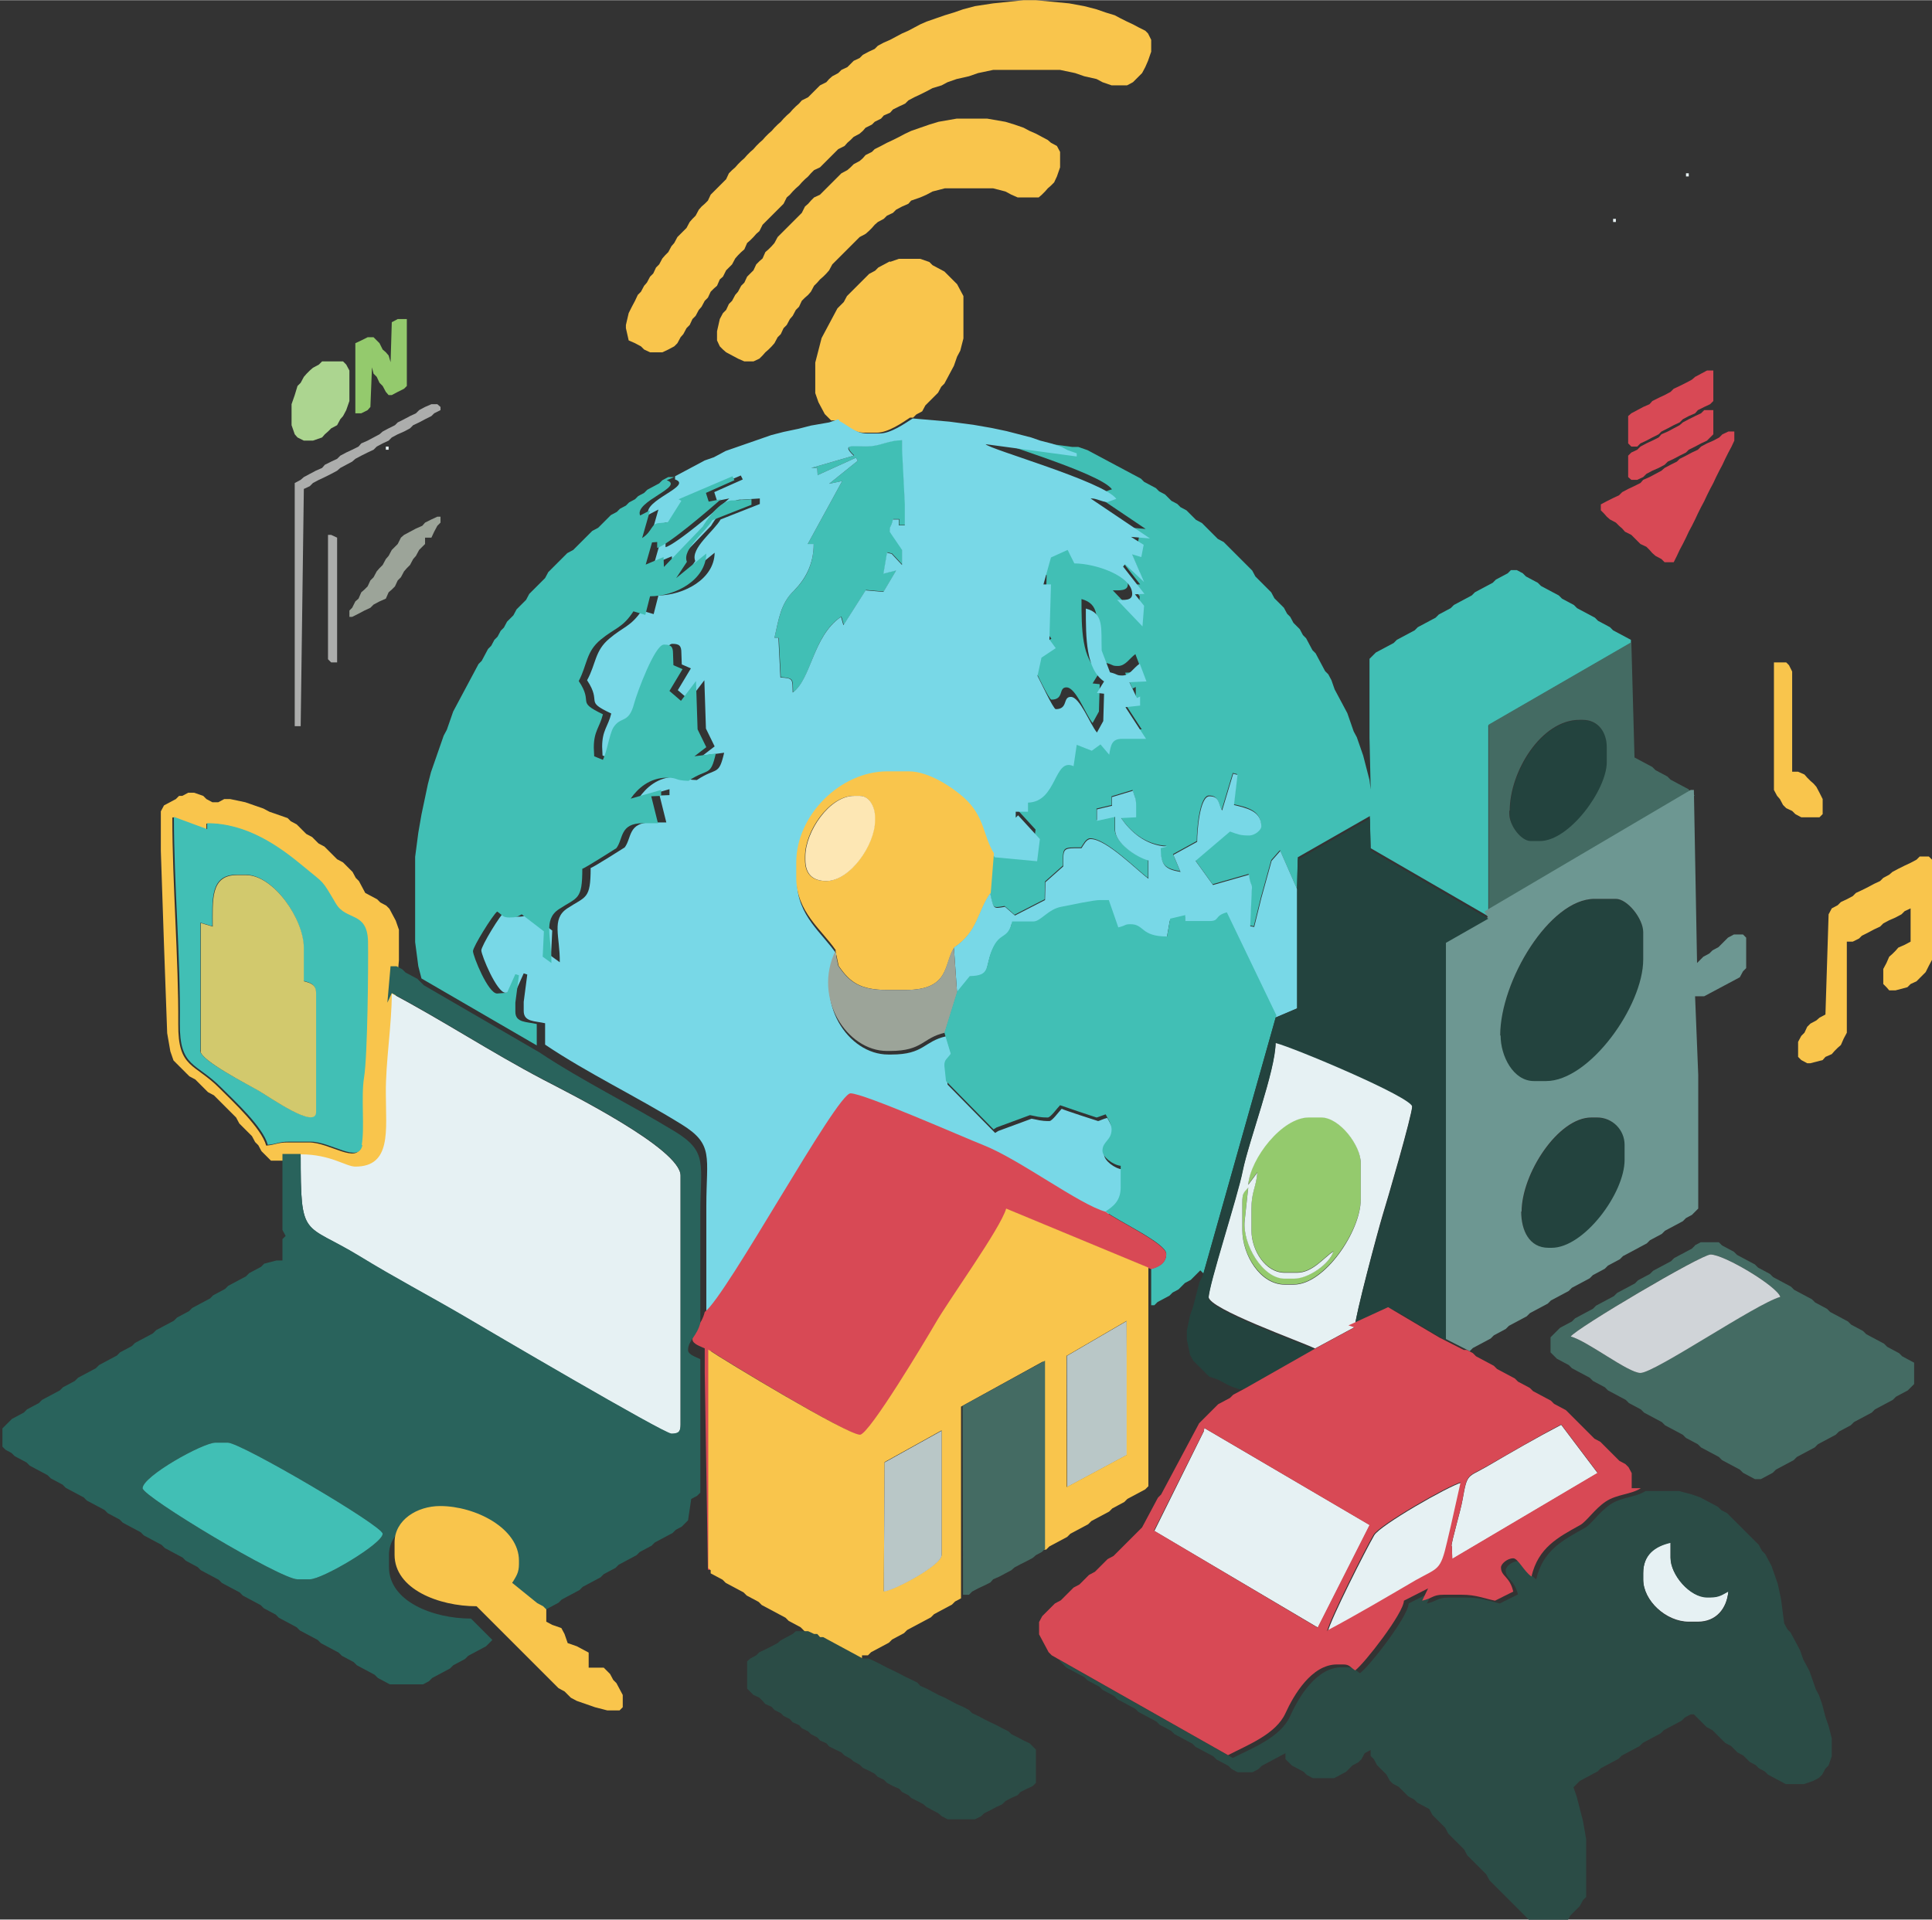
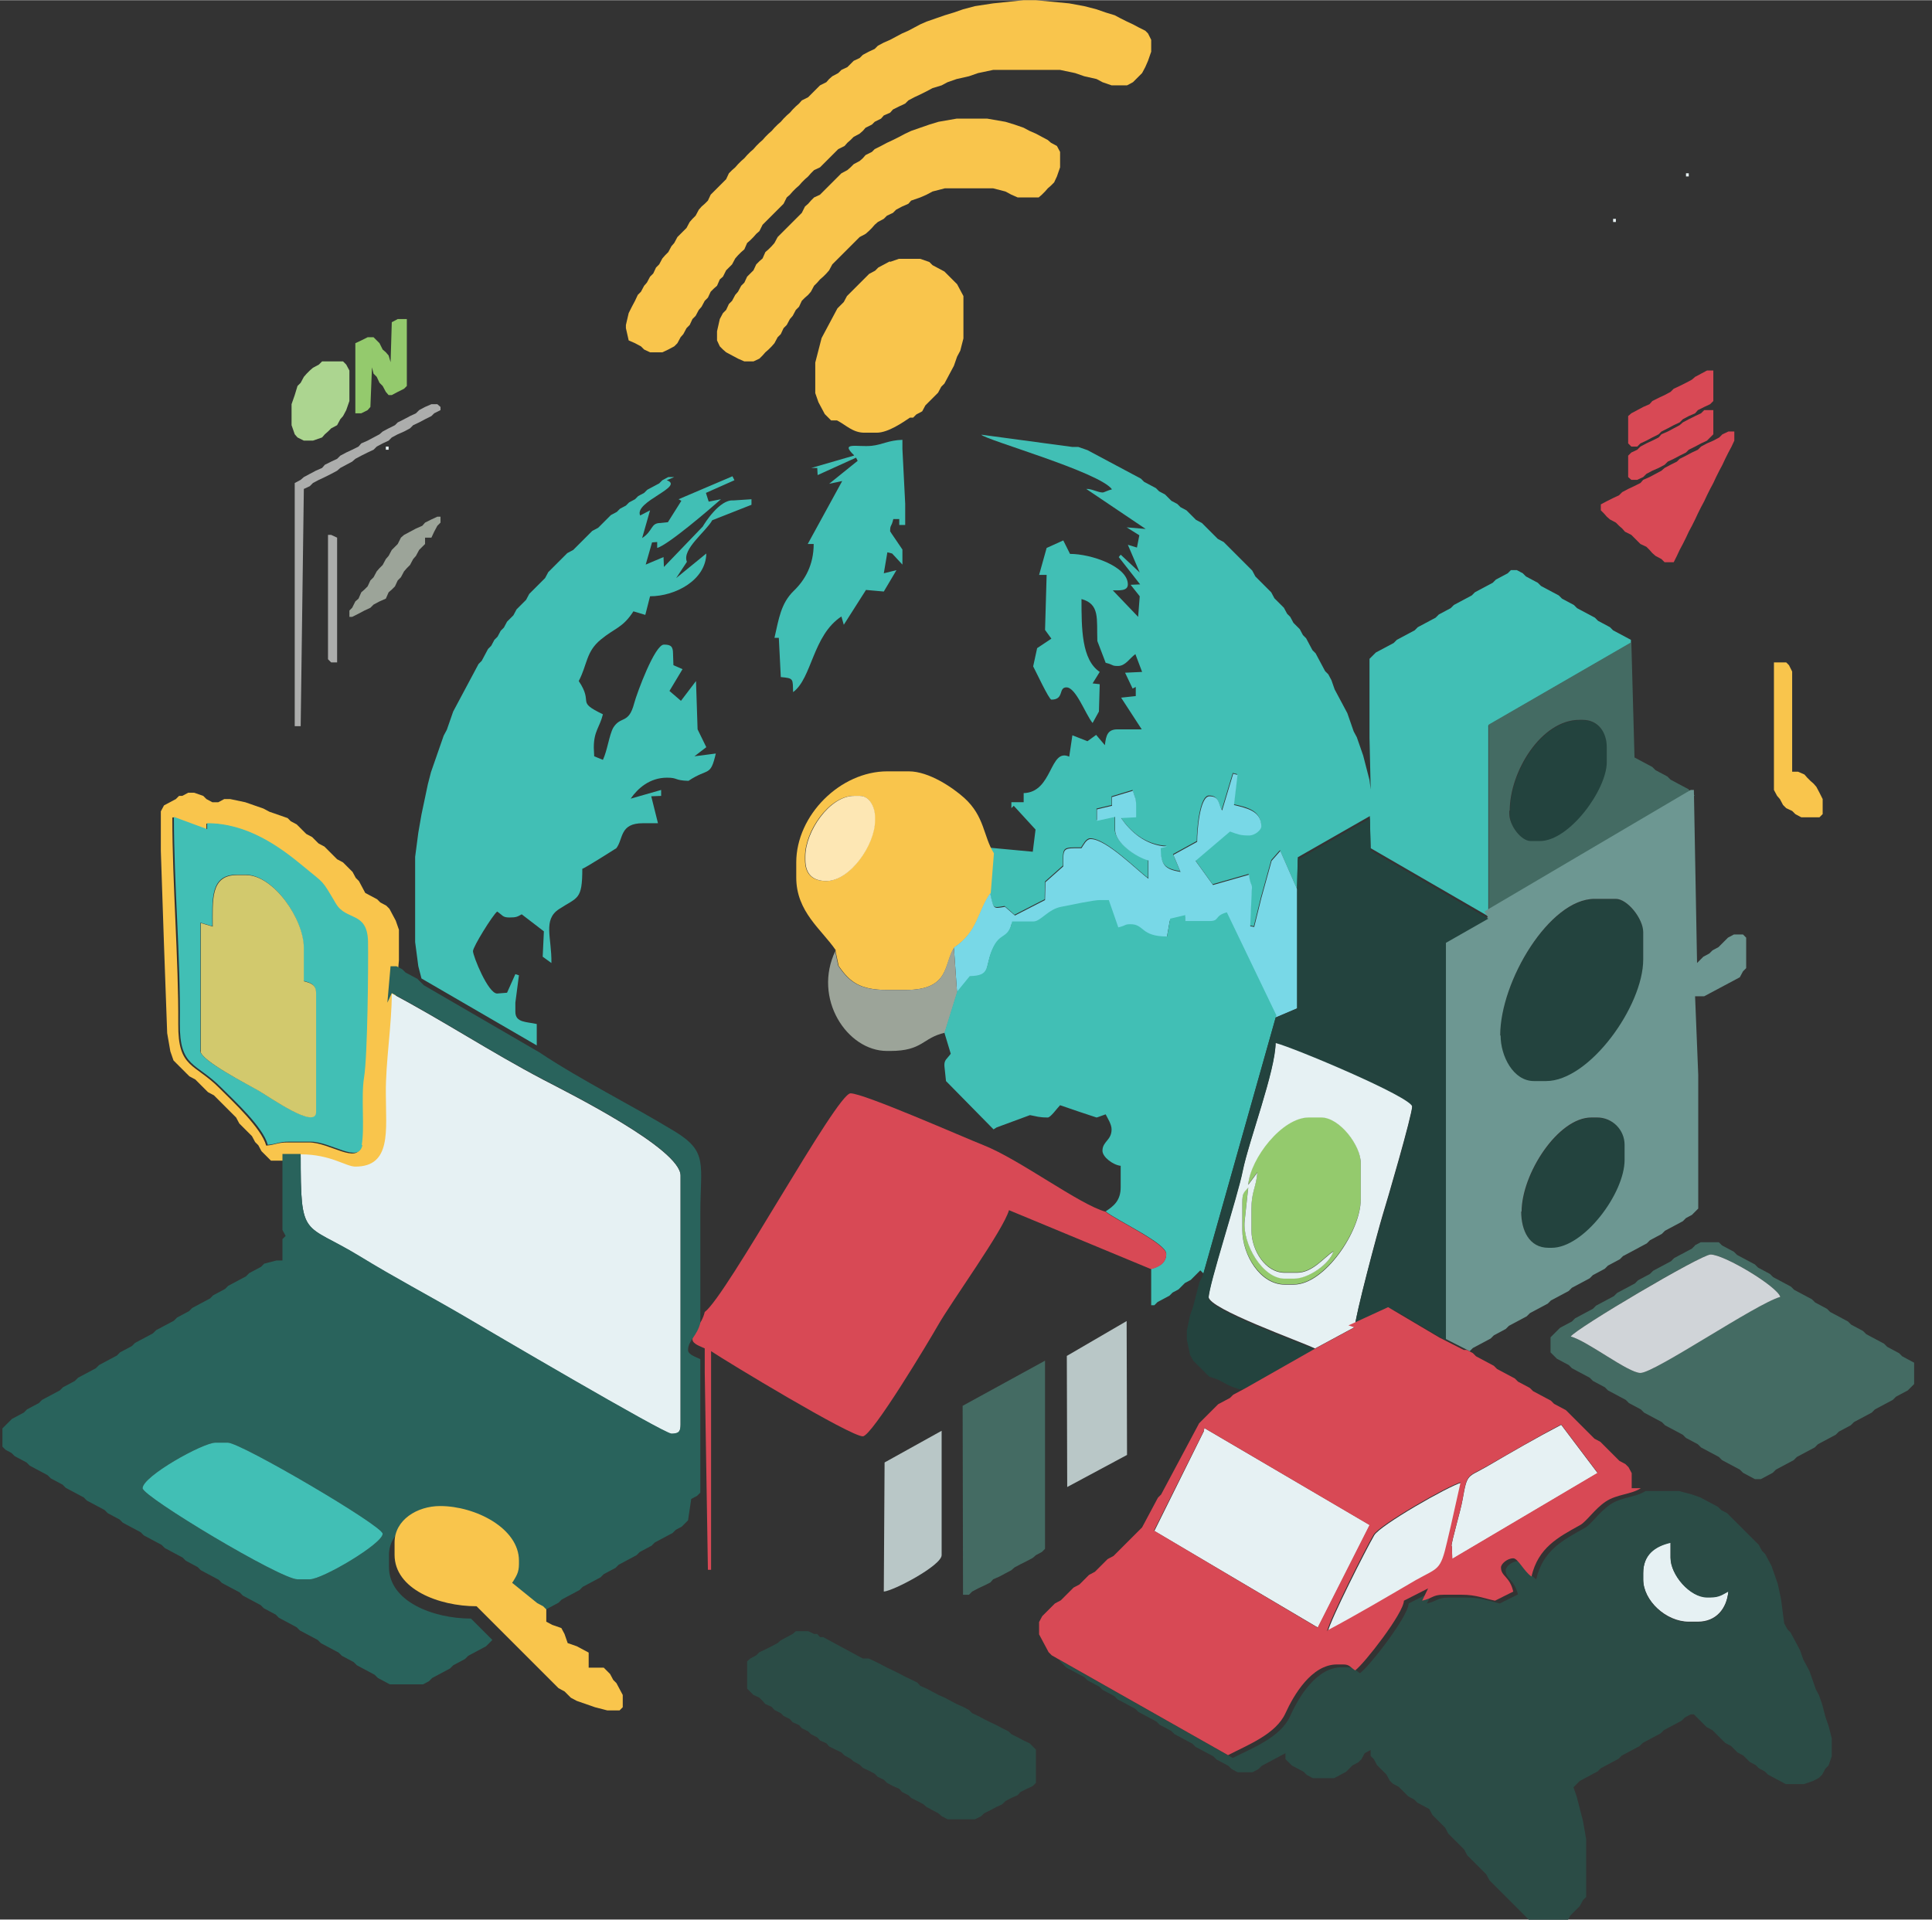
<svg xmlns="http://www.w3.org/2000/svg" xml:space="preserve" width="4.72in" height="4.691in" style="shape-rendering:geometricPrecision; text-rendering:geometricPrecision; image-rendering:optimizeQuality; fill-rule:evenodd; clip-rule:evenodd" viewBox="0 0 4.877 4.846">
  <rect x="0" y="0" width="4.877" height="4.846" fill="#333333" stroke="none" />
  <defs>
    <style type="text/css">
   
    .fil9 {fill:#23433E}
    .fil16 {fill:#29635C}
    .fil17 {fill:#2B4C46}
    .fil6 {fill:#41BFB5}
    .fil11 {fill:#446B63}
    .fil13 {fill:#6D9792}
    .fil8 {fill:#78D8E7}
    .fil2 {fill:#94CA6D}
    .fil7 {fill:#9CA499}
    .fil5 {fill:#ACADAC}
    .fil4 {fill:#ACD590}
    .fil15 {fill:#B9C7C7}
    .fil14 {fill:#D0D4D8}
    .fil12 {fill:#D2C96D}
    .fil3 {fill:#D84955}
    .fil0 {fill:#E6F1F3}
    .fil1 {fill:#F9C54C}
    .fil10 {fill:#FDE7B4}
   
  </style>
  </defs>
  <g id="Layer_x0020_1">
    <g id="_116986056">
      <polygon id="_117205040" class="fil0" points="4.263,0.445 4.263,0.437 4.256,0.437 4.256,0.445 " />
      <polygon id="_116977248" class="fil0" points="4.079,0.56 4.079,0.552 4.072,0.552 4.072,0.56 " />
      <polygon id="_116988600" class="fil1" points="2.507,0.008 2.461,0.015 2.431,0.023 2.408,0.031 2.385,0.038 2.362,0.046 2.339,0.054 2.323,0.061 2.308,0.069 2.293,0.077 2.277,0.084 2.262,0.092 2.247,0.1 2.231,0.107 2.216,0.115 2.208,0.123 2.193,0.13 2.178,0.138 2.17,0.146 2.155,0.153 2.147,0.161 2.139,0.169 2.124,0.176 2.116,0.184 2.101,0.192 2.093,0.199 2.086,0.207 2.07,0.215 2.063,0.222 2.055,0.23 2.047,0.238 2.04,0.245 2.024,0.253 2.017,0.261 2.009,0.268 2.001,0.276 1.994,0.284 1.986,0.291 1.978,0.299 1.971,0.307 1.963,0.314 1.955,0.322 1.948,0.33 1.94,0.337 1.932,0.345 1.925,0.353 1.917,0.36 1.909,0.368 1.902,0.376 1.894,0.383 1.886,0.391 1.879,0.399 1.871,0.406 1.863,0.414 1.856,0.422 1.848,0.429 1.84,0.437 1.833,0.452 1.825,0.46 1.817,0.468 1.81,0.475 1.802,0.483 1.794,0.491 1.787,0.506 1.779,0.514 1.771,0.521 1.764,0.529 1.756,0.544 1.748,0.552 1.741,0.56 1.733,0.575 1.725,0.583 1.718,0.59 1.71,0.598 1.702,0.613 1.695,0.621 1.687,0.636 1.679,0.644 1.672,0.652 1.664,0.667 1.656,0.675 1.649,0.69 1.641,0.698 1.633,0.713 1.626,0.721 1.618,0.736 1.61,0.744 1.603,0.759 1.595,0.774 1.587,0.79 1.58,0.82 1.58,0.828 1.587,0.859 1.603,0.866 1.618,0.874 1.626,0.882 1.641,0.889 1.672,0.889 1.687,0.882 1.702,0.874 1.71,0.866 1.718,0.851 1.725,0.843 1.733,0.828 1.741,0.82 1.748,0.805 1.756,0.797 1.764,0.782 1.771,0.774 1.779,0.759 1.787,0.751 1.794,0.736 1.802,0.728 1.81,0.721 1.817,0.705 1.825,0.698 1.833,0.682 1.84,0.675 1.848,0.667 1.856,0.652 1.863,0.644 1.871,0.636 1.879,0.629 1.886,0.613 1.894,0.606 1.902,0.598 1.909,0.59 1.917,0.583 1.925,0.567 1.932,0.56 1.94,0.552 1.948,0.544 1.955,0.537 1.963,0.529 1.971,0.521 1.978,0.514 1.986,0.498 1.994,0.491 2.001,0.483 2.009,0.475 2.017,0.468 2.024,0.46 2.032,0.452 2.04,0.445 2.047,0.437 2.055,0.429 2.07,0.422 2.078,0.414 2.086,0.406 2.093,0.399 2.101,0.391 2.109,0.383 2.116,0.376 2.132,0.368 2.139,0.36 2.147,0.353 2.155,0.345 2.17,0.337 2.178,0.33 2.185,0.322 2.201,0.314 2.208,0.307 2.224,0.299 2.231,0.291 2.247,0.284 2.254,0.276 2.27,0.268 2.285,0.261 2.293,0.253 2.308,0.245 2.323,0.238 2.339,0.23 2.354,0.222 2.377,0.215 2.392,0.207 2.415,0.199 2.446,0.192 2.469,0.184 2.507,0.176 2.676,0.176 2.714,0.184 2.737,0.192 2.768,0.199 2.783,0.207 2.806,0.215 2.845,0.215 2.86,0.207 2.868,0.199 2.875,0.192 2.883,0.184 2.891,0.169 2.898,0.153 2.906,0.13 2.906,0.1 2.898,0.084 2.891,0.077 2.875,0.069 2.86,0.061 2.845,0.054 2.829,0.046 2.814,0.038 2.791,0.031 2.768,0.023 2.737,0.015 2.699,0.008 2.615,0 2.584,0 " />
      <path id="_116904152" class="fil1" d="M2.247 0.659l-0.015 0.008 -0.015 0.008 -0.008 0.008 -0.015 0.008 -0.008 0.008 -0.008 0.008 -0.008 0.008 -0.008 0.008 -0.008 0.008 -0.008 0.008 -0.008 0.008 -0.008 0.015 -0.008 0.008 -0.008 0.008 -0.008 0.015 -0.008 0.015 -0.008 0.015 -0.008 0.015 -0.008 0.015 -0.008 0.031 -0.008 0.031 0 0.077 0.008 0.023 0.008 0.015 0.008 0.015 0.008 0.008 0.008 0.008 0.015 0c0.023,0.012 0.04,0.031 0.069,0.031l0.031 0c0.029,0 0.066,-0.026 0.084,-0.038l0.008 0 0.008 -0.008 0.015 -0.008 0.008 -0.015 0.008 -0.008 0.008 -0.008 0.008 -0.008 0.008 -0.008 0.008 -0.015 0.008 -0.008 0.008 -0.015 0.008 -0.015 0.008 -0.015 0.008 -0.023 0.008 -0.015 0.008 -0.031 0 -0.107 -0.008 -0.015 -0.008 -0.015 -0.008 -0.008 -0.008 -0.008 -0.008 -0.008 -0.008 -0.008 -0.015 -0.008 -0.015 -0.008 -0.008 -0.008 -0.023 -0.008 -0.054 0 -0.023 0.008z" />
      <polygon id="_116899928" class="fil1" points="2.369,0.307 2.346,0.314 2.323,0.322 2.3,0.33 2.285,0.337 2.27,0.345 2.254,0.353 2.239,0.36 2.224,0.368 2.208,0.376 2.201,0.383 2.185,0.391 2.178,0.399 2.17,0.406 2.155,0.414 2.147,0.422 2.139,0.429 2.124,0.437 2.116,0.445 2.109,0.452 2.101,0.46 2.093,0.468 2.086,0.475 2.078,0.483 2.07,0.491 2.055,0.498 2.047,0.506 2.04,0.514 2.032,0.521 2.024,0.537 2.017,0.544 2.009,0.552 2.001,0.56 1.994,0.567 1.986,0.575 1.978,0.583 1.971,0.59 1.963,0.598 1.955,0.613 1.948,0.621 1.94,0.629 1.932,0.636 1.925,0.652 1.917,0.659 1.909,0.667 1.902,0.682 1.894,0.69 1.886,0.698 1.879,0.713 1.871,0.721 1.863,0.736 1.856,0.744 1.848,0.759 1.84,0.767 1.833,0.782 1.825,0.79 1.817,0.805 1.81,0.836 1.81,0.859 1.817,0.874 1.825,0.882 1.833,0.889 1.848,0.897 1.863,0.905 1.879,0.912 1.902,0.912 1.917,0.905 1.925,0.897 1.932,0.889 1.94,0.882 1.948,0.874 1.955,0.866 1.963,0.851 1.971,0.843 1.978,0.828 1.986,0.82 1.994,0.805 2.001,0.797 2.009,0.782 2.017,0.774 2.024,0.759 2.032,0.751 2.04,0.744 2.047,0.736 2.055,0.721 2.063,0.713 2.07,0.705 2.078,0.698 2.086,0.69 2.093,0.682 2.101,0.667 2.109,0.659 2.116,0.652 2.124,0.644 2.132,0.636 2.139,0.629 2.147,0.621 2.155,0.613 2.162,0.606 2.17,0.598 2.185,0.59 2.193,0.583 2.201,0.575 2.208,0.567 2.216,0.56 2.231,0.552 2.239,0.544 2.254,0.537 2.262,0.529 2.277,0.521 2.293,0.514 2.3,0.506 2.323,0.498 2.339,0.491 2.354,0.483 2.385,0.475 2.507,0.475 2.538,0.483 2.553,0.491 2.569,0.498 2.622,0.498 2.63,0.491 2.638,0.483 2.645,0.475 2.653,0.468 2.661,0.46 2.668,0.445 2.676,0.422 2.676,0.383 2.668,0.368 2.653,0.36 2.645,0.353 2.63,0.345 2.615,0.337 2.599,0.33 2.584,0.322 2.561,0.314 2.538,0.307 2.492,0.299 2.415,0.299 " />
      <polygon id="_79603848" class="fil2" points="0.989,0.813 0.986,0.914 0.981,0.897 0.974,0.889 0.966,0.882 0.958,0.866 0.951,0.859 0.943,0.851 0.928,0.851 0.912,0.859 0.897,0.866 0.897,1.043 0.912,1.043 0.928,1.035 0.935,1.027 0.939,0.927 0.943,0.943 0.951,0.951 0.958,0.966 0.966,0.974 0.974,0.989 0.981,0.997 0.989,0.997 1.004,0.989 1.02,0.981 1.027,0.974 1.027,0.805 1.004,0.805 " />
      <polygon id="_81272440" class="fil3" points="4.294,0.943 4.279,0.951 4.271,0.958 4.256,0.966 4.24,0.974 4.225,0.981 4.217,0.989 4.202,0.997 4.187,1.004 4.171,1.012 4.164,1.02 4.148,1.027 4.133,1.035 4.118,1.043 4.11,1.05 4.11,1.119 4.118,1.127 4.133,1.127 4.141,1.119 4.156,1.112 4.171,1.104 4.187,1.096 4.194,1.089 4.21,1.081 4.225,1.073 4.24,1.066 4.248,1.058 4.263,1.05 4.279,1.043 4.286,1.035 4.302,1.027 4.317,1.02 4.325,1.012 4.325,0.935 4.309,0.935 " />
      <polygon id="_81272776" class="fil4" points="0.805,0.92 0.79,0.928 0.782,0.935 0.774,0.943 0.767,0.951 0.759,0.966 0.751,0.974 0.744,0.997 0.736,1.02 0.736,1.073 0.744,1.096 0.751,1.104 0.767,1.112 0.79,1.112 0.813,1.104 0.82,1.096 0.828,1.089 0.836,1.081 0.851,1.073 0.859,1.058 0.866,1.05 0.874,1.035 0.882,1.012 0.882,0.935 0.874,0.92 0.866,0.912 0.813,0.912 " />
      <polygon id="_81273304" class="fil3" points="4.294,1.043 4.279,1.05 4.263,1.058 4.248,1.066 4.24,1.073 4.225,1.081 4.21,1.089 4.194,1.096 4.187,1.104 4.171,1.112 4.156,1.119 4.141,1.127 4.133,1.135 4.118,1.142 4.11,1.15 4.11,1.204 4.118,1.211 4.133,1.211 4.148,1.204 4.156,1.196 4.171,1.188 4.187,1.181 4.202,1.173 4.21,1.165 4.225,1.158 4.24,1.15 4.256,1.142 4.263,1.135 4.279,1.127 4.294,1.119 4.309,1.112 4.317,1.104 4.325,1.096 4.325,1.035 4.302,1.035 " />
      <polygon id="_81273160" class="fil0" points="0.981,1.135 0.981,1.127 0.974,1.127 0.974,1.135 " />
      <polygon id="_81273136" class="fil5" points="1.073,1.027 1.058,1.035 1.05,1.043 1.035,1.05 1.02,1.058 1.004,1.066 0.997,1.073 0.981,1.081 0.966,1.089 0.958,1.096 0.943,1.104 0.928,1.112 0.912,1.119 0.905,1.127 0.889,1.135 0.874,1.142 0.859,1.15 0.851,1.158 0.836,1.165 0.82,1.173 0.813,1.181 0.797,1.188 0.782,1.196 0.767,1.204 0.759,1.211 0.744,1.219 0.744,1.833 0.759,1.833 0.767,1.234 0.782,1.227 0.79,1.219 0.805,1.211 0.82,1.204 0.836,1.196 0.851,1.188 0.859,1.181 0.874,1.173 0.889,1.165 0.897,1.158 0.912,1.15 0.928,1.142 0.943,1.135 0.951,1.127 0.966,1.119 0.981,1.112 0.989,1.104 1.004,1.096 1.02,1.089 1.035,1.081 1.043,1.073 1.058,1.066 1.073,1.058 1.089,1.05 1.096,1.043 1.112,1.035 1.112,1.027 1.104,1.02 1.089,1.02 " />
      <path id="_81273256" class="fil6" d="M2.507 2.155l-0.008 0.1c0.009,0.039 0.006,0.037 0.037,0.032l0.025 0.022 0.076 -0.039 0.001 -0.045 0.045 -0.04c0,-0.048 -0.002,-0.046 0.046,-0.046 0.005,-0.007 0.012,-0.023 0.023,-0.023 0.04,0 0.117,0.079 0.146,0.1l0 -0.046c-0.031,-0.007 -0.084,-0.044 -0.084,-0.077l-0 -0.033 -0.046 0.01 0 -0.029 0.038 -0.009 0 -0.022 0.053 -0.016c0.004,0.017 0.008,0.018 0.008,0.038l0 0.029 -0.038 0.002c0.022,0.033 0.06,0.069 0.116,0.072l-0.016 0.004c0.001,0.043 0.01,0.053 0.05,0.06l-0.018 -0.043 0.06 -0.033c0,-0.03 0.007,-0.115 0.031,-0.115 0.025,0 0.022,0.02 0.032,0.036l0.028 -0.093 0.011 0.003 -0.009 0.076c0.032,0.007 0.069,0.015 0.069,0.054 0,0.009 -0.016,0.023 -0.031,0.023 -0.023,0 -0.028,-0.003 -0.048,-0.01l-0.087 0.074 0.044 0.061 0.091 -0.026c0.002,0.028 0.008,0.022 0.007,0.038l-0.004 0.092 0.01 0.002 0.018 -0.073 0.026 -0.094 0.022 -0.025 0.043 0.098 0.002 -0.08 0.182 -0.104 0.002 0.081 0.297 0.172 0 -0.482 0.36 -0.208 0 -0.008 -0.015 -0.008 -0.015 -0.008 -0.015 -0.008 -0.008 -0.008 -0.015 -0.008 -0.015 -0.008 -0.008 -0.008 -0.015 -0.008 -0.015 -0.008 -0.015 -0.008 -0.008 -0.008 -0.015 -0.008 -0.015 -0.008 -0.008 -0.008 -0.015 -0.008 -0.015 -0.008 -0.015 -0.008 -0.008 -0.008 -0.015 -0.008 -0.015 -0.008 -0.008 -0.008 -0.015 -0.008 -0.015 0 -0.008 0.008 -0.015 0.008 -0.015 0.008 -0.008 0.008 -0.015 0.008 -0.015 0.008 -0.015 0.008 -0.008 0.008 -0.015 0.008 -0.015 0.008 -0.015 0.008 -0.008 0.008 -0.015 0.008 -0.015 0.008 -0.008 0.008 -0.015 0.008 -0.015 0.008 -0.015 0.008 -0.008 0.008 -0.015 0.008 -0.015 0.008 -0.015 0.008 -0.008 0.008 -0.015 0.008 -0.015 0.008 -0.015 0.008 -0.008 0.008 -0.008 0.008 0 0.199 0.003 0.131 -0.003 -0.024 -0.008 -0.031 -0.008 -0.031 -0.008 -0.023 -0.008 -0.023 -0.008 -0.015 -0.008 -0.023 -0.008 -0.023 -0.008 -0.015 -0.008 -0.015 -0.008 -0.015 -0.008 -0.015 -0.008 -0.023 -0.008 -0.015 -0.008 -0.008 -0.008 -0.015 -0.008 -0.015 -0.008 -0.015 -0.008 -0.008 -0.008 -0.015 -0.008 -0.015 -0.008 -0.008 -0.008 -0.015 -0.008 -0.008 -0.008 -0.008 -0.008 -0.015 -0.008 -0.008 -0.008 -0.015 -0.008 -0.008 -0.008 -0.008 -0.008 -0.008 -0.008 -0.015 -0.008 -0.008 -0.008 -0.008 -0.008 -0.008 -0.008 -0.008 -0.008 -0.008 -0.008 -0.015 -0.008 -0.008 -0.008 -0.008 -0.008 -0.008 -0.008 -0.008 -0.008 -0.008 -0.008 -0.008 -0.008 -0.008 -0.008 -0.008 -0.008 -0.008 -0.015 -0.008 -0.008 -0.008 -0.008 -0.008 -0.008 -0.008 -0.008 -0.008 -0.008 -0.008 -0.015 -0.008 -0.008 -0.008 -0.008 -0.008 -0.008 -0.008 -0.015 -0.008 -0.008 -0.008 -0.015 -0.008 -0.008 -0.008 -0.008 -0.008 -0.015 -0.008 -0.008 -0.008 -0.015 -0.008 -0.015 -0.008 -0.008 -0.008 -0.015 -0.008 -0.015 -0.008 -0.015 -0.008 -0.015 -0.008 -0.015 -0.008 -0.015 -0.008 -0.015 -0.008 -0.015 -0.008 -0.015 -0.008 -0.023 -0.008 -0.015 0 -0.23 -0.031c0.01,0.013 0.298,0.094 0.33,0.138 -0.009,0.002 -0.021,0.008 -0.023,0.008 -0.013,0 -0.029,-0.01 -0.042,-0.009l0.15 0.101 -0.048 -0.004 0.032 0.02 -0.006 0.031 -0.023 -0.007 0.03 0.07 -0.048 -0.045 -0.005 0.006 0.054 0.069 -0.024 0.001 0.023 0.029 -0.004 0.052 -0.064 -0.067c0.017,-0 0.038,0.002 0.038,-0.015 0,-0.045 -0.092,-0.077 -0.146,-0.077l-0.017 -0.034 -0.042 0.019 -0.019 0.068 0.019 0 -0.004 0.139 0.016 0.022 -0.036 0.024 -0.01 0.046c0.005,0.009 0.04,0.084 0.046,0.084 0.033,0 0.017,-0.031 0.038,-0.031 0.024,0 0.048,0.068 0.066,0.09l0.016 -0.029 0.002 -0.069 -0.018 -0.002 0.018 -0.029c-0.046,-0.031 -0.046,-0.11 -0.046,-0.184 0.047,0.013 0.038,0.05 0.04,0.106l0.021 0.055c0.021,0.005 0.014,0.008 0.031,0.008 0.019,0 0.029,-0.019 0.044,-0.03l0.017 0.045 -0.043 0.002 0.019 0.04 0.008 -0.004 0 0.023 -0.037 0.004 0.052 0.08 -0.061 0c-0.025,0 -0.029,0.015 -0.032,0.04l-0.022 -0.026 -0.022 0.016 -0.038 -0.015 -0.008 0.054c-0.05,-0.023 -0.041,0.09 -0.115,0.092l0 0.023 -0.031 0 0 0.015 0.006 -0.006 0.055 0.06 -0.007 0.056 -0.107 -0.01z" />
      <polygon id="_60364472" class="fil3" points="4.348,1.096 4.34,1.104 4.325,1.112 4.309,1.119 4.294,1.127 4.286,1.135 4.271,1.142 4.256,1.15 4.24,1.158 4.233,1.165 4.217,1.173 4.202,1.181 4.194,1.188 4.179,1.196 4.164,1.204 4.148,1.211 4.141,1.219 4.125,1.227 4.11,1.234 4.095,1.242 4.087,1.25 4.072,1.257 4.056,1.265 4.041,1.273 4.041,1.288 4.049,1.296 4.056,1.304 4.064,1.311 4.079,1.319 4.087,1.327 4.095,1.334 4.102,1.342 4.118,1.35 4.125,1.357 4.133,1.365 4.141,1.373 4.156,1.38 4.164,1.388 4.171,1.396 4.179,1.403 4.194,1.411 4.202,1.419 4.225,1.419 4.233,1.403 4.24,1.388 4.248,1.373 4.256,1.357 4.263,1.342 4.271,1.327 4.279,1.311 4.286,1.296 4.294,1.28 4.302,1.265 4.309,1.25 4.317,1.234 4.325,1.219 4.332,1.204 4.34,1.188 4.348,1.173 4.355,1.158 4.363,1.142 4.371,1.127 4.378,1.112 4.378,1.089 4.363,1.089 " />
      <path id="_81273040" class="fil6" d="M2.155 1.15l-0.107 0.031 0.015 0 0.001 0.018 0.097 -0.044 0.004 0.008 -0.072 0.058 0.033 -0.007 -0.087 0.159 0.015 0c0,0.053 -0.022,0.091 -0.05,0.118 -0.033,0.032 -0.038,0.071 -0.049,0.119l0.011 0 0.005 0.099c0.033,0.003 0.03,0.004 0.031,0.038 0.048,-0.035 0.049,-0.143 0.122,-0.191l0.006 0.021 0.056 -0.088 0.045 0.004 0.032 -0.054 -0.032 0.008 0.009 -0.053 0.012 0.003 0.026 0.028 0 -0.038c-0.003,-0.005 -0.031,-0.045 -0.031,-0.046 0,-0.018 0.003,-0.009 0.008,-0.031l0.015 0 0 0.015 0.015 0 -0 -0.054 -0.007 -0.138 0 -0.023c-0.035,0.001 -0.05,0.012 -0.077,0.015 -0.036,0.004 -0.082,-0.011 -0.045,0.024z" />
      <polygon id="_78317872" class="fil5" points="0.828,1.664 0.836,1.672 0.851,1.672 0.851,1.357 0.836,1.35 0.828,1.35 " />
      <polygon id="_81268128" class="fil7" points="1.089,1.311 1.073,1.319 1.066,1.327 1.05,1.334 1.035,1.342 1.02,1.35 1.012,1.357 1.004,1.373 0.997,1.38 0.989,1.388 0.981,1.403 0.974,1.411 0.966,1.426 0.958,1.434 0.951,1.442 0.943,1.457 0.935,1.465 0.928,1.48 0.92,1.488 0.912,1.495 0.905,1.511 0.897,1.518 0.889,1.534 0.882,1.541 0.882,1.557 0.889,1.557 0.905,1.549 0.92,1.541 0.935,1.534 0.943,1.526 0.958,1.518 0.974,1.511 0.981,1.495 0.989,1.488 0.997,1.48 1.004,1.465 1.012,1.457 1.02,1.442 1.027,1.434 1.035,1.426 1.043,1.411 1.05,1.403 1.058,1.388 1.066,1.38 1.073,1.373 1.073,1.357 1.089,1.357 1.096,1.342 1.104,1.327 1.112,1.319 1.112,1.304 1.104,1.304 " />
      <polygon id="_81268152" class="fil1" points="4.478,1.994 4.486,2.009 4.493,2.017 4.501,2.032 4.509,2.04 4.524,2.047 4.532,2.055 4.547,2.063 4.593,2.063 4.601,2.055 4.601,2.017 4.593,2.001 4.585,1.986 4.578,1.978 4.57,1.971 4.562,1.963 4.555,1.955 4.539,1.948 4.524,1.948 4.524,1.695 4.516,1.679 4.509,1.672 4.478,1.672 " />
-       <path id="_81268176" class="fil8" d="M1.966 1.61l-0.011 -0c0.011,-0.049 0.016,-0.087 0.049,-0.119 0.028,-0.028 0.05,-0.066 0.05,-0.118l-0.015 0 0.087 -0.159 -0.033 0.007 0.072 -0.058 -0.004 -0.008 -0.097 0.044 -0.001 -0.018 -0.015 0 0.107 -0.031c-0.037,-0.035 0.009,-0.02 0.045,-0.024 0.028,-0.003 0.043,-0.014 0.077,-0.015l0 0.023 0.007 0.138 0 0.054 -0.015 0 0 -0.015 -0.015 0c-0.005,0.022 -0.008,0.013 -0.008,0.031 0,0.001 0.028,0.041 0.031,0.046l0 0.038 -0.026 -0.028 -0.012 -0.003 -0.009 0.053 0.032 -0.008 -0.032 0.054 -0.045 -0.004 -0.056 0.088 -0.006 -0.021c-0.072,0.049 -0.074,0.156 -0.122,0.191 -0.001,-0.034 0.002,-0.036 -0.031,-0.038l-0.005 -0.099zm0.15 -0.552l-0.023 0.008 -0.046 0.008 -0.031 0.008 -0.038 0.008 -0.031 0.008 -0.023 0.008 -0.023 0.008 -0.023 0.008 -0.023 0.008 -0.023 0.008 -0.015 0.008 -0.015 0.008 -0.023 0.008 -0.015 0.008 -0.015 0.008 -0.015 0.008 -0.015 0.008 -0.015 0.008 0 0.008c0.047,0.016 -0.083,0.053 -0.067,0.089l0.025 -0.013 -0.02 0.07c0.028,-0.018 0.021,-0.038 0.046,-0.038l0.019 -0.002 0.034 -0.054 -0.007 -0.004 0.136 -0.058 0.005 0.01 -0.072 0.032 0.007 0.022 0.031 -0.006c-0.027,0.024 -0.133,0.115 -0.161,0.123l0 -0.015 -0.013 0.001 -0.016 0.056 0.045 -0.019 0.001 0.025 0.098 -0.102c0.005,-0.009 0.043,-0.069 0.077,-0.066l0.046 -0.003 -0 0.014 -0.099 0.039c-0.016,0.029 -0.077,0.073 -0.064,0.105l-0.027 0.041 0.076 -0.062c-0.001,0.067 -0.078,0.107 -0.142,0.108l-0.012 0.047 -0.03 -0.009c-0.028,0.041 -0.047,0.041 -0.082,0.071 -0.037,0.031 -0.033,0.063 -0.056,0.105 0.039,0.059 -0.009,0.051 0.061,0.084 -0.008,0.033 -0.023,0.042 -0.023,0.084l0.001 0.022 0.022 0.009c0.011,-0.023 0.016,-0.063 0.026,-0.081 0.018,-0.032 0.039,-0.009 0.053,-0.062 0.007,-0.026 0.052,-0.148 0.075,-0.148 0.018,0 0.023,0.005 0.023,0.023l0.001 0.029 0.023 0.01 -0.033 0.055 0.029 0.025 0.038 -0.05 0.004 0.122 0.022 0.045 -0.03 0.023 0.054 -0.007c-0.014,0.06 -0.018,0.035 -0.069,0.069 -0.035,-0.001 -0.026,-0.008 -0.054,-0.008 -0.044,0 -0.074,0.027 -0.092,0.053l0.077 -0.022 0 0.015 -0.025 0.001 0.017 0.068 -0.038 0c-0.059,0 -0.049,0.039 -0.067,0.063 -5.69419e-005,7.72783e-005 -0.08,0.051 -0.086,0.052 0,0.08 -0.012,0.071 -0.059,0.102 -0.041,0.027 -0.018,0.072 -0.019,0.136l-0.022 -0.016 0.003 -0.064 -0.056 -0.043c-0.011,0.005 -0.013,0.008 -0.031,0.008 -0.017,0 -0.017,-0.006 -0.031,-0.015 -0.013,0.009 -0.061,0.089 -0.061,0.1 0,0.012 0.039,0.107 0.061,0.107l0.025 -0.002 0.021 -0.047 0.009 0.003 -0.009 0.069 0 0.023c0,0.028 0.028,0.025 0.054,0.031l0 0.054c0.107,0.072 0.231,0.131 0.344,0.201 0.083,0.051 0.063,0.082 0.063,0.206 0,0.092 0,0.184 0,0.276 0.055,-0.04 0.333,-0.552 0.368,-0.552 0.034,0 0.285,0.111 0.336,0.131 0.091,0.035 0.241,0.15 0.308,0.168 0.02,-0.014 0.038,-0.027 0.038,-0.061l0 -0.054c-0.019,-0.002 -0.046,-0.022 -0.046,-0.038 0,-0.024 0.023,-0.025 0.023,-0.054 0,-0.013 -0.01,-0.029 -0.015,-0.038 -0.009,0.002 -0.021,0.008 -0.023,0.008 -0.001,0 -0.087,-0.028 -0.092,-0.031 -0.007,0.007 -0.024,0.031 -0.031,0.031 -0.023,0 -0.028,-0.003 -0.045,-0.006l-0.084 0.031 -0.008 0.005 -0.12 -0.122 -0.004 -0.038c-0.001,-0.016 0.007,-0.018 0.016,-0.031l-0.016 -0.053c-0.057,0.013 -0.055,0.046 -0.138,0.046l-0.008 0c-0.102,0 -0.188,-0.133 -0.13,-0.253 -0.035,-0.053 -0.1,-0.097 -0.1,-0.184l0 -0.038c0,-0.119 0.111,-0.23 0.23,-0.23l0.054 0c0.052,0 0.111,0.04 0.14,0.067 0.052,0.047 0.047,0.097 0.075,0.14l0.107 0.01 0.007 -0.056 -0.055 -0.06 -0.006 0.006 0 -0.015 0.031 0 0 -0.023c0.074,-0.002 0.065,-0.115 0.115,-0.092l0.008 -0.054 0.038 0.015 0.022 -0.016 0.022 0.026c0.004,-0.025 0.007,-0.04 0.032,-0.04l0.061 0 -0.052 -0.08 0.037 -0.004 0 -0.023 -0.008 0.004 -0.019 -0.04 0.043 -0.002 -0.017 -0.045c-0.016,0.011 -0.025,0.03 -0.044,0.03 -0.016,0 -0.01,-0.003 -0.031,-0.008l-0.021 -0.055c-0.002,-0.056 0.007,-0.094 -0.04,-0.106 0,0.074 -0,0.153 0.046,0.184l-0.018 0.029 0.018 0.002 -0.002 0.069 -0.016 0.029c-0.018,-0.022 -0.043,-0.09 -0.066,-0.09 -0.021,0 -0.006,0.031 -0.038,0.031 -0.006,0 -0.041,-0.075 -0.046,-0.084l0.01 -0.046 0.036 -0.024 -0.016 -0.022 0.004 -0.139 -0.019 -0 0.019 -0.068 0.042 -0.019 0.017 0.034c0.054,6.10092e-005 0.146,0.032 0.146,0.077 0,0.018 -0.021,0.015 -0.038,0.015l0.064 0.067 0.004 -0.052 -0.023 -0.029 0.024 -0.001 -0.054 -0.069 0.005 -0.006 0.048 0.045 -0.03 -0.07 0.023 0.007 0.006 -0.031 -0.032 -0.02 0.048 0.004 -0.15 -0.101c0.014,-0.001 0.029,0.009 0.042,0.009 0.002,0 0.014,-0.005 0.023,-0.008 -0.032,-0.044 -0.32,-0.125 -0.33,-0.138l0.23 0.031 0 -0.008 -0.023 -0.008 -0.015 -0.008 -0.023 -0.008 -0.031 -0.008 -0.023 -0.008 -0.031 -0.008 -0.031 -0.008 -0.038 -0.008 -0.046 -0.008 -0.061 -0.008 -0.092 -0.008c-0.019,0.012 -0.055,0.038 -0.084,0.038l-0.031 0c-0.029,0 -0.046,-0.019 -0.069,-0.031z" />
      <path id="_116978592" class="fil1" d="M2.086 2.224c-0.036,0 -0.054,-0.018 -0.054,-0.054l0 -0.008c0,-0.064 0.061,-0.153 0.123,-0.153l0.015 0c0.025,0 0.038,0.028 0.038,0.054l0 0.008c0,0.063 -0.064,0.153 -0.123,0.153zm0.023 0.176l0.008 0.038c0.028,0.041 0.054,0.061 0.123,0.061l0.046 0c0.113,0 0.096,-0.066 0.123,-0.107 0.061,-0.041 0.058,-0.089 0.092,-0.138l0.008 -0.1c-0.027,-0.043 -0.023,-0.093 -0.075,-0.14 -0.029,-0.026 -0.089,-0.067 -0.14,-0.067l-0.054 0c-0.119,0 -0.23,0.111 -0.23,0.23l0 0.038c0,0.087 0.064,0.131 0.1,0.184z" />
      <path id="_116990520" class="fil9" d="M3.811 2.047l0 0.008c0,0.03 0.029,0.069 0.054,0.069l0.023 0c0.074,0 0.169,-0.131 0.169,-0.199l0 -0.038c0,-0.037 -0.022,-0.069 -0.061,-0.069l-0.008 0c-0.096,0 -0.176,0.13 -0.176,0.23z" />
      <path id="_117935832" class="fil10" d="M2.086 2.224c0.059,0 0.123,-0.09 0.123,-0.153l0 -0.008c0,-0.026 -0.014,-0.054 -0.038,-0.054l-0.015 0c-0.062,0 -0.123,0.09 -0.123,0.153l0 0.008c0,0.036 0.018,0.054 0.054,0.054z" />
      <path id="_116990592" class="fil11" d="M3.811 2.047c0,-0.1 0.08,-0.23 0.176,-0.23l0.008 0c0.04,0 0.061,0.032 0.061,0.069l0 0.038c0,0.069 -0.094,0.199 -0.169,0.199l-0.023 0c-0.024,0 -0.054,-0.039 -0.054,-0.069l0 -0.008zm-0.054 0.268l0.521 -0.307 -0.008 -0.008 -0.008 -0.008 -0.015 -0.008 -0.015 -0.008 -0.015 -0.008 -0.008 -0.008 -0.015 -0.008 -0.015 -0.008 -0.008 -0.008 -0.015 -0.008 -0.015 -0.008 -0.015 -0.008 -0.008 -0.291 -0.36 0.208 -0 0.482z" />
      <path id="_116990688" class="fil6" d="M1.702 1.204l-0.015 0 -0.015 0.008 -0.008 0.008 -0.015 0.008 -0.015 0.008 -0.008 0.008 -0.015 0.008 -0.008 0.008 -0.015 0.008 -0.008 0.008 -0.015 0.008 -0.008 0.008 -0.015 0.008 -0.008 0.008 -0.008 0.008 -0.008 0.008 -0.008 0.008 -0.015 0.008 -0.008 0.008 -0.008 0.008 -0.008 0.008 -0.008 0.008 -0.008 0.008 -0.008 0.008 -0.015 0.008 -0.008 0.008 -0.008 0.008 -0.008 0.008 -0.008 0.008 -0.008 0.008 -0.008 0.008 -0.008 0.015 -0.008 0.008 -0.008 0.008 -0.008 0.008 -0.008 0.008 -0.008 0.008 -0.008 0.015 -0.008 0.008 -0.008 0.008 -0.008 0.008 -0.008 0.015 -0.008 0.008 -0.008 0.008 -0.008 0.015 -0.008 0.008 -0.008 0.015 -0.008 0.008 -0.008 0.015 -0.008 0.008 -0.008 0.015 -0.008 0.015 -0.008 0.008 -0.008 0.015 -0.008 0.015 -0.008 0.015 -0.008 0.015 -0.008 0.015 -0.008 0.015 -0.008 0.015 -0.008 0.015 -0.008 0.023 -0.008 0.023 -0.008 0.015 -0.008 0.023 -0.008 0.023 -0.008 0.023 -0.008 0.023 -0.008 0.031 -0.008 0.038 -0.008 0.038 -0.008 0.046 -0.008 0.061 0 0.215 0.008 0.061 0.008 0.031 0.291 0.169 0 -0.054c-0.026,-0.006 -0.054,-0.003 -0.054,-0.031l0 -0.023 0.009 -0.069 -0.009 -0.003 -0.021 0.047 -0.025 0.002c-0.023,0 -0.061,-0.095 -0.061,-0.107 0,-0.011 0.049,-0.09 0.061,-0.1 0.014,0.009 0.013,0.015 0.031,0.015 0.018,0 0.02,-0.002 0.031,-0.008l0.056 0.043 -0.003 0.064 0.022 0.016c0.001,-0.064 -0.022,-0.109 0.019,-0.136 0.047,-0.031 0.059,-0.022 0.059,-0.102 0.006,-0.001 0.086,-0.052 0.086,-0.052 0.018,-0.024 0.008,-0.063 0.067,-0.063l0.038 0 -0.017 -0.068 0.025 -0.001 0 -0.015 -0.077 0.022c0.018,-0.026 0.048,-0.053 0.092,-0.053 0.028,0 0.018,0.007 0.054,0.008 0.051,-0.034 0.055,-0.009 0.069,-0.069l-0.054 0.007 0.03 -0.023 -0.022 -0.045 -0.004 -0.122 -0.038 0.05 -0.029 -0.025 0.033 -0.055 -0.023 -0.01 -0.001 -0.029c0,-0.018 -0.005,-0.023 -0.023,-0.023 -0.023,0 -0.068,0.122 -0.075,0.148 -0.014,0.054 -0.034,0.031 -0.053,0.062 -0.01,0.018 -0.015,0.058 -0.026,0.081l-0.022 -0.009 -0.001 -0.022c0,-0.042 0.015,-0.051 0.023,-0.084 -0.07,-0.034 -0.022,-0.026 -0.061,-0.084 0.022,-0.042 0.018,-0.074 0.056,-0.105 0.035,-0.029 0.055,-0.029 0.082,-0.071l0.03 0.009 0.012 -0.047c0.064,-0 0.141,-0.041 0.142,-0.108l-0.076 0.062 0.027 -0.041c-0.013,-0.032 0.048,-0.076 0.064,-0.105l0.099 -0.039 0 -0.014 -0.046 0.003c-0.034,-0.003 -0.072,0.057 -0.077,0.066l-0.098 0.102 -0.001 -0.025 -0.045 0.019 0.016 -0.056 0.013 -0.001 0 0.015c0.028,-0.008 0.134,-0.099 0.161,-0.123l-0.031 0.006 -0.007 -0.022 0.072 -0.032 -0.005 -0.01 -0.136 0.058 0.007 0.004 -0.034 0.054 -0.019 0.002c-0.025,0 -0.018,0.02 -0.046,0.038l0.02 -0.07 -0.025 0.013c-0.016,-0.035 0.114,-0.073 0.067,-0.089z" />
      <path id="_117937656" class="fil8" d="M2.5 2.254c-0.034,0.049 -0.031,0.097 -0.092,0.138l0.008 0.115 0.031 -0.038c0.053,-0.001 0.039,-0.022 0.056,-0.066 0.02,-0.048 0.04,-0.023 0.051,-0.072l0.054 0c0.019,0 0.038,-0.031 0.07,-0.037 0.027,-0.005 0.081,-0.017 0.098,-0.017l0.022 0 0.024 0.069c0.021,-0.005 0.014,-0.008 0.031,-0.008 0.035,0 0.025,0.031 0.092,0.031l0.008 -0.045 0.038 -0.009 0 0.015 0.061 0c0.027,0 0.011,-0.014 0.044,-0.022l0.125 0.26 0.054 -0.023 0 -0.299 -0.043 -0.098 -0.022 0.025 -0.026 0.094 -0.018 0.073 -0.01 -0.002 0.004 -0.092c0.002,-0.016 -0.004,-0.01 -0.007,-0.038l-0.091 0.026 -0.044 -0.061 0.087 -0.074c0.02,0.007 0.025,0.01 0.048,0.01 0.015,0 0.031,-0.014 0.031,-0.023 0,-0.039 -0.037,-0.046 -0.069,-0.054l0.009 -0.076 -0.011 -0.003 -0.028 0.093c-0.01,-0.017 -0.006,-0.036 -0.032,-0.036 -0.024,0 -0.031,0.085 -0.031,0.115l-0.06 0.033 0.018 0.043c-0.04,-0.007 -0.049,-0.017 -0.05,-0.06l0.016 -0.004c-0.056,-0.003 -0.094,-0.04 -0.116,-0.072l0.038 -0.002 -0 -0.029c0,-0.021 -0.004,-0.021 -0.008,-0.038l-0.053 0.016 -0 0.022 -0.038 0.009 -0 0.029 0.046 -0.01 0 0.033c0,0.033 0.053,0.069 0.084,0.077l0 0.046c-0.029,-0.021 -0.106,-0.1 -0.146,-0.1 -0.011,0 -0.018,0.016 -0.023,0.023 -0.048,0 -0.046,-0.002 -0.046,0.046l-0.045 0.04 -0.001 0.045 -0.076 0.039 -0.025 -0.022c-0.03,0.005 -0.028,0.007 -0.037,-0.032z" />
      <path id="_116990760" class="fil7" d="M2.109 2.4c-0.058,0.12 0.029,0.253 0.13,0.253l0.008 0c0.083,0 0.081,-0.033 0.138,-0.046l0.031 -0.1 -0.008 -0.115c-0.027,0.042 -0.009,0.107 -0.123,0.107l-0.046 0c-0.069,0 -0.095,-0.02 -0.123,-0.061l-0.008 -0.038z" />
      <path id="_116990832" class="fil9" d="M3.788 2.615c0,0.052 0.032,0.115 0.084,0.115l0.031 0c0.109,0 0.245,-0.189 0.245,-0.307l0 -0.069c0,-0.034 -0.04,-0.084 -0.069,-0.084l-0.054 0c-0.113,0 -0.238,0.207 -0.238,0.345z" />
-       <polygon id="_117918720" class="fil1" points="4.838,2.17 4.823,2.178 4.808,2.185 4.792,2.193 4.777,2.201 4.769,2.208 4.754,2.216 4.746,2.224 4.731,2.231 4.716,2.239 4.7,2.247 4.685,2.254 4.677,2.262 4.662,2.27 4.647,2.277 4.639,2.285 4.624,2.293 4.616,2.308 4.608,2.561 4.593,2.569 4.585,2.576 4.57,2.584 4.562,2.592 4.555,2.607 4.547,2.615 4.539,2.63 4.539,2.668 4.547,2.676 4.562,2.684 4.57,2.684 4.601,2.676 4.608,2.668 4.624,2.661 4.631,2.653 4.639,2.645 4.647,2.638 4.654,2.622 4.662,2.607 4.662,2.377 4.677,2.377 4.693,2.369 4.7,2.362 4.716,2.354 4.731,2.346 4.746,2.339 4.754,2.331 4.769,2.323 4.785,2.316 4.8,2.308 4.808,2.3 4.823,2.293 4.823,2.377 4.808,2.385 4.792,2.392 4.785,2.4 4.777,2.408 4.769,2.415 4.762,2.431 4.754,2.446 4.754,2.484 4.762,2.492 4.769,2.5 4.785,2.5 4.815,2.492 4.823,2.484 4.838,2.477 4.846,2.469 4.854,2.461 4.861,2.454 4.869,2.438 4.877,2.423 4.877,2.17 4.869,2.162 4.846,2.162 " />
      <path id="_116990928" class="fil1" d="M0.437 2.063l0.084 0.031 0 -0.015c0.103,0 0.185,0.06 0.243,0.109 0.055,0.046 0.044,0.03 0.082,0.094 0.027,0.044 0.079,0.019 0.081,0.095 0.002,0.059 -0.001,0.289 -0.01,0.344 -0.008,0.049 0.002,0.126 -0.006,0.171 -0.008,0.049 -0.079,-0.008 -0.131,-0.008l-0.054 0c-0.026,0 -0.03,0.006 -0.054,0.008 -0.012,-0.044 -0.084,-0.111 -0.117,-0.144 -0.064,-0.065 -0.106,-0.05 -0.105,-0.163 0.001,-0.162 -0.015,-0.354 -0.015,-0.521zm0.015 -0.054l-0.008 0.008 -0.015 0.008 -0.015 0.008 -0.008 0.015 0 0.1 0.008 0.238 0.008 0.222 0.008 0.046 0.008 0.023 0.008 0.008 0.008 0.008 0.008 0.008 0.008 0.008 0.008 0.008 0.015 0.008 0.008 0.008 0.008 0.008 0.008 0.008 0.008 0.008 0.015 0.008 0.008 0.008 0.008 0.008 0.008 0.008 0.008 0.008 0.008 0.008 0.008 0.008 0.008 0.008 0.008 0.015 0.008 0.008 0.008 0.008 0.008 0.008 0.008 0.008 0.008 0.015 0.008 0.008 0.008 0.015 0.008 0.008 0.008 0.008 0.008 0.008 0.031 0 0 0.161 0.008 0 0 -0.169 0.046 0c0.076,0 0.114,0.031 0.138,0.031 0.092,0 0.077,-0.093 0.077,-0.184 -0,-0.077 0.015,-0.174 0.015,-0.253l0.008 -0.092 0 -0.077 -0.008 -0.023 -0.008 -0.015 -0.008 -0.015 -0.008 -0.008 -0.015 -0.008 -0.008 -0.008 -0.015 -0.008 -0.015 -0.008 -0.008 -0.015 -0.008 -0.015 -0.008 -0.008 -0.008 -0.015 -0.008 -0.008 -0.008 -0.008 -0.008 -0.008 -0.015 -0.008 -0.008 -0.008 -0.008 -0.008 -0.008 -0.008 -0.008 -0.008 -0.015 -0.008 -0.008 -0.008 -0.008 -0.008 -0.015 -0.008 -0.008 -0.008 -0.008 -0.008 -0.008 -0.008 -0.015 -0.008 -0.008 -0.008 -0.023 -0.008 -0.023 -0.008 -0.015 -0.008 -0.023 -0.008 -0.023 -0.008 -0.038 -0.008 -0.015 0 -0.015 0.008 -0.015 0 -0.015 -0.008 -0.008 -0.008 -0.023 -0.008 -0.015 0 -0.015 0.008z" />
      <path id="_116977488" class="fil6" d="M0.506 2.653l0 -0.324 0.03 0.009c0,-0.067 -0.006,-0.13 0.061,-0.13l0.023 0c0.069,0 0.146,0.11 0.146,0.184l0 0.084c0.017,0.005 0.031,0.007 0.031,0.031l0 0.299c0,0.046 -0.118,-0.038 -0.146,-0.054 -0.024,-0.014 -0.146,-0.075 -0.146,-0.1zm0.407 0.238c0.008,-0.044 -0.002,-0.122 0.006,-0.171 0.009,-0.054 0.011,-0.285 0.01,-0.344 -0.002,-0.076 -0.055,-0.051 -0.081,-0.095 -0.038,-0.064 -0.027,-0.048 -0.082,-0.094 -0.059,-0.049 -0.141,-0.109 -0.243,-0.109l0 0.015 -0.084 -0.031c0,0.167 0.017,0.359 0.015,0.521 -0.001,0.113 0.041,0.098 0.105,0.163 0.033,0.033 0.105,0.099 0.117,0.144 0.024,-0.002 0.027,-0.008 0.054,-0.008l0.054 0c0.052,0 0.122,0.057 0.131,0.008z" />
      <path id="_117936240" class="fil12" d="M0.506 2.653c0,0.024 0.122,0.086 0.146,0.1 0.028,0.016 0.146,0.1 0.146,0.054l0 -0.299c0,-0.023 -0.013,-0.026 -0.031,-0.031l0 -0.084c0,-0.074 -0.077,-0.184 -0.146,-0.184l-0.023 0c-0.067,0 -0.061,0.063 -0.061,0.13l-0.03 -0.009 -0 0.324z" />
      <path id="_116977392" class="fil0" d="M0.759 2.914c0,0.218 0.006,0.17 0.149,0.258 0.088,0.054 0.174,0.099 0.263,0.151 0.056,0.033 0.505,0.297 0.524,0.297 0.018,0 0.023,-0.005 0.023,-0.023l0 -0.629c0,-0.068 -0.283,-0.209 -0.348,-0.243 -0.131,-0.069 -0.251,-0.148 -0.381,-0.217 0,0.079 -0.016,0.176 -0.015,0.253 0,0.092 0.015,0.184 -0.077,0.184 -0.024,0 -0.062,-0.031 -0.138,-0.031z" />
      <path id="_116977320" class="fil9" d="M3.841 3.059c0,0.048 0.02,0.092 0.069,0.092l0.008 0c0.081,0 0.184,-0.138 0.184,-0.222l0 -0.038c0,-0.038 -0.031,-0.069 -0.069,-0.069l-0.015 0c-0.084,0 -0.176,0.141 -0.176,0.238z" />
      <path id="_117936072" class="fil13" d="M3.841 3.059c0,-0.096 0.092,-0.238 0.176,-0.238l0.015 0c0.038,0 0.069,0.031 0.069,0.069l0 0.038c0,0.085 -0.103,0.222 -0.184,0.222l-0.008 0c-0.049,0 -0.069,-0.044 -0.069,-0.092zm-0.054 -0.445c0,-0.138 0.125,-0.345 0.238,-0.345l0.054 0c0.029,0 0.069,0.05 0.069,0.084l0 0.069c0,0.118 -0.136,0.307 -0.245,0.307l-0.031 0c-0.052,0 -0.084,-0.063 -0.084,-0.115zm-0.031 -0.299l-0.107 0.061 0 0.989 0 0.015 0.061 0.031 0.008 -0.008 0.015 -0.008 0.015 -0.008 0.015 -0.008 0.008 -0.008 0.015 -0.008 0.015 -0.008 0.008 -0.008 0.015 -0.008 0.015 -0.008 0.015 -0.008 0.008 -0.008 0.015 -0.008 0.015 -0.008 0.015 -0.008 0.008 -0.008 0.015 -0.008 0.015 -0.008 0.015 -0.008 0.008 -0.008 0.015 -0.008 0.015 -0.008 0.015 -0.008 0.008 -0.008 0.015 -0.008 0.015 -0.008 0.008 -0.008 0.015 -0.008 0.015 -0.008 0.008 -0.008 0.015 -0.008 0.015 -0.008 0.015 -0.008 0.015 -0.008 0.008 -0.008 0.015 -0.008 0.015 -0.008 0.008 -0.008 0.015 -0.008 0.015 -0.008 0.015 -0.008 0.008 -0.008 0.015 -0.008 0.008 -0.008 0.008 -0.008 0 -0.222 0 -0.069 0 -0.046 -0.008 -0.199 0.023 0 0.015 -0.008 0.015 -0.008 0.015 -0.008 0.015 -0.008 0.015 -0.008 0.015 -0.008 0.008 -0.015 0.008 -0.008 0 -0.077 -0.008 -0.008 -0.023 0 -0.015 0.008 -0.008 0.008 -0.008 0.008 -0.008 0.008 -0.015 0.008 -0.008 0.008 -0.015 0.008 -0.008 0.008 -0.008 0.008 -0.008 -0.437 -0.008 0 -0.521 0.307z" />
      <path id="_116906024" class="fil2" d="M3.151 2.99l0.023 -0.031c-0.003,0.037 -0.015,0.048 -0.015,0.092l0 0.054c0,0.05 0.035,0.107 0.084,0.107l0.031 0c0.039,0 0.067,-0.037 0.092,-0.054 -0.008,0.031 -0.061,0.069 -0.1,0.069l-0.023 0c-0.056,0 -0.107,-0.088 -0.101,-0.146l0.009 -0.084c-0.011,0.013 -0.015,0.013 -0.015,0.038l0 0.069c0,0.063 0.046,0.138 0.107,0.138l0.023 0c0.077,0 0.169,-0.135 0.169,-0.215l0 -0.092c0,-0.044 -0.052,-0.115 -0.1,-0.115l-0.031 0c-0.069,0 -0.148,0.102 -0.153,0.169z" />
      <path id="_116899904" class="fil6" d="M2.415 2.507l-0.031 0.1 0.016 0.053c-0.009,0.013 -0.017,0.015 -0.016,0.031l0.004 0.038 0.12 0.122 0.008 -0.005 0.084 -0.031c0.017,0.003 0.022,0.006 0.045,0.006 0.007,0 0.024,-0.024 0.031,-0.031 0.005,0.002 0.091,0.031 0.092,0.031 0.002,0 0.014,-0.005 0.023,-0.008 0.005,0.01 0.015,0.025 0.015,0.038 0,0.028 -0.023,0.03 -0.023,0.054 0,0.016 0.027,0.036 0.046,0.038l0 0.054c0,0.034 -0.018,0.048 -0.038,0.061 0.024,0.021 0.153,0.08 0.153,0.107 0,0.024 -0.019,0.033 -0.038,0.038l0 0.092 0.008 0 0.008 -0.008 0.015 -0.008 0.015 -0.008 0.008 -0.008 0.015 -0.008 0.008 -0.008 0.008 -0.008 0.015 -0.008 0.008 -0.008 0.008 -0.008 0.008 -0.008 0.008 0.008 0.184 -0.652 -0.125 -0.26c-0.033,0.009 -0.017,0.022 -0.044,0.022l-0.061 0 0 -0.015 -0.038 0.009 -0.008 0.045c-0.067,-7.3211e-005 -0.057,-0.031 -0.092,-0.031 -0.016,0 -0.01,0.003 -0.031,0.008l-0.024 -0.069 -0.022 -0c-0.017,0 -0.072,0.012 -0.098,0.017 -0.033,0.006 -0.052,0.037 -0.07,0.037l-0.054 0c-0.011,0.048 -0.031,0.024 -0.051,0.072 -0.018,0.044 -0.003,0.065 -0.056,0.066l-0.031 0.038z" />
      <path id="_116931080" class="fil0" d="M3.151 2.99c0.006,-0.066 0.085,-0.169 0.153,-0.169l0.031 0c0.047,0 0.1,0.071 0.1,0.115l0 0.092c0,0.08 -0.091,0.215 -0.169,0.215l-0.023 0c-0.062,0 -0.107,-0.075 -0.107,-0.138l0 -0.069c0,-0.025 0.004,-0.025 0.015,-0.038l-0.009 0.084c-0.006,0.058 0.045,0.146 0.101,0.146l0.023 0c0.038,0 0.091,-0.038 0.1,-0.069 -0.025,0.017 -0.053,0.054 -0.092,0.054l-0.031 0c-0.049,0 -0.084,-0.057 -0.084,-0.107l0 -0.054c0,-0.044 0.012,-0.055 0.015,-0.092l-0.023 0.031zm0.169 0.414l0.1 -0.054c0.001,-0.029 0.058,-0.242 0.07,-0.282 0.01,-0.032 0.075,-0.254 0.075,-0.277 0,-0.024 -0.303,-0.151 -0.345,-0.161 0,0.07 -0.067,0.248 -0.083,0.324 -0.012,0.062 -0.086,0.289 -0.086,0.32 0,0.03 0.231,0.112 0.268,0.13z" />
      <path id="_116904608" class="fil11" d="M4.141 3.466c-0.031,0 -0.134,-0.081 -0.176,-0.092 0.013,-0.02 0.328,-0.207 0.353,-0.207 0.036,0 0.169,0.081 0.176,0.107 -0.061,0.016 -0.317,0.192 -0.353,0.192zm0.138 -0.322l-0.008 0.008 -0.015 0.008 -0.015 0.008 -0.015 0.008 -0.008 0.008 -0.015 0.008 -0.015 0.008 -0.015 0.008 -0.008 0.008 -0.015 0.008 -0.015 0.008 -0.008 0.008 -0.015 0.008 -0.015 0.008 -0.015 0.008 -0.008 0.008 -0.015 0.008 -0.015 0.008 -0.015 0.008 -0.008 0.008 -0.015 0.008 -0.015 0.008 -0.015 0.008 -0.008 0.008 -0.015 0.008 -0.015 0.008 -0.008 0.008 -0.008 0.008 -0.008 0.008 0 0.038 0.008 0.008 0.008 0.008 0.015 0.008 0.015 0.008 0.008 0.008 0.015 0.008 0.015 0.008 0.015 0.008 0.008 0.008 0.015 0.008 0.015 0.008 0.008 0.008 0.015 0.008 0.015 0.008 0.015 0.008 0.008 0.008 0.015 0.008 0.015 0.008 0.008 0.008 0.015 0.008 0.015 0.008 0.015 0.008 0.008 0.008 0.015 0.008 0.015 0.008 0.015 0.008 0.008 0.008 0.015 0.008 0.015 0.008 0.008 0.008 0.015 0.008 0.015 0.008 0.015 0.008 0.008 0.008 0.015 0.008 0.015 0.008 0.015 0.008 0.008 0.008 0.015 0.008 0.015 0.008 0.015 0 0.015 -0.008 0.015 -0.008 0.008 -0.008 0.015 -0.008 0.015 -0.008 0.015 -0.008 0.008 -0.008 0.015 -0.008 0.015 -0.008 0.015 -0.008 0.008 -0.008 0.015 -0.008 0.015 -0.008 0.015 -0.008 0.008 -0.008 0.015 -0.008 0.015 -0.008 0.008 -0.008 0.015 -0.008 0.015 -0.008 0.015 -0.008 0.008 -0.008 0.015 -0.008 0.015 -0.008 0.015 -0.008 0.008 -0.008 0.015 -0.008 0.015 -0.008 0.008 -0.008 0.008 -0.008 0 -0.054 -0.015 -0.008 -0.015 -0.008 -0.008 -0.008 -0.015 -0.008 -0.015 -0.008 -0.008 -0.008 -0.015 -0.008 -0.015 -0.008 -0.015 -0.008 -0.008 -0.008 -0.015 -0.008 -0.015 -0.008 -0.008 -0.008 -0.015 -0.008 -0.015 -0.008 -0.015 -0.008 -0.008 -0.008 -0.015 -0.008 -0.015 -0.008 -0.008 -0.008 -0.015 -0.008 -0.015 -0.008 -0.015 -0.008 -0.008 -0.008 -0.015 -0.008 -0.015 -0.008 -0.015 -0.008 -0.008 -0.008 -0.015 -0.008 -0.015 -0.008 -0.008 -0.008 -0.015 -0.008 -0.015 -0.008 -0.015 -0.008 -0.008 -0.008 -0.015 -0.008 -0.015 -0.008 -0.008 -0.008 -0.046 0 -0.015 0.008z" />
      <path id="_81272944" class="fil14" d="M4.141 3.466c0.036,0 0.292,-0.175 0.353,-0.192 -0.007,-0.026 -0.141,-0.107 -0.176,-0.107 -0.024,0 -0.34,0.187 -0.353,0.207 0.042,0.011 0.145,0.092 0.176,0.092z" />
      <path id="_116965656" class="fil3" d="M1.779 3.312c-0.008,0.034 -0.031,0.045 -0.031,0.069 0,0.012 0.021,0.018 0.031,0.023l0 0.061 0.008 0.498 0.008 0 0 -0.552c0.042,0.028 0.351,0.215 0.383,0.215 0.023,0 0.168,-0.242 0.189,-0.279 0.034,-0.06 0.166,-0.242 0.18,-0.292l0.359 0.149c0.019,-0.005 0.038,-0.015 0.038,-0.038 0,-0.027 -0.13,-0.087 -0.153,-0.107 -0.066,-0.018 -0.217,-0.132 -0.308,-0.168 -0.051,-0.02 -0.302,-0.131 -0.336,-0.131 -0.035,0 -0.313,0.512 -0.368,0.552z" />
      <path id="_116931320" class="fil9" d="M3.274 2.247l0 0.299 -0.054 0.023 -0.184 0.652 -0.008 0.015 -0.008 0.031 -0.008 0.031 -0.008 0.023 -0.008 0.038 0 0.023 0.008 0.038 0.008 0.015 0.008 0.008 0.008 0.008 0.008 0.008 0.008 0.008 0.008 0.008 0.023 0.008 0.015 0.008 0.015 0.008 0.023 0.008 0.015 0 0.176 -0.1c-0.038,-0.018 -0.268,-0.1 -0.268,-0.13 0,-0.032 0.074,-0.258 0.086,-0.32 0.015,-0.076 0.083,-0.254 0.083,-0.324 0.042,0.01 0.345,0.137 0.345,0.161 0,0.023 -0.065,0.245 -0.075,0.277 -0.012,0.04 -0.07,0.254 -0.07,0.282l0.1 -0.046 0.13 0.077 0 -0.015 0 -0.989 0.107 -0.061 -0.297 -0.172 -0.002 -0.081 -0.182 0.104 -0.002 0.08z" />
      <polygon id="_60364832" class="fil15" points="2.693,3.423 2.694,3.754 2.845,3.673 2.844,3.335 " />
      <path id="_81268296" class="fil16" d="M0.36 3.757c0,-0.03 0.152,-0.115 0.184,-0.115l0.031 0c0.033,0 0.391,0.21 0.391,0.23 0,0.025 -0.152,0.115 -0.184,0.115l-0.031 0c-0.043,0 -0.391,-0.209 -0.391,-0.23zm0.629 -1.25c0.13,0.069 0.249,0.148 0.381,0.217 0.065,0.034 0.348,0.175 0.348,0.243l0 0.629c0,0.018 -0.005,0.023 -0.023,0.023 -0.019,0 -0.468,-0.264 -0.524,-0.297 -0.089,-0.052 -0.175,-0.097 -0.263,-0.151 -0.143,-0.087 -0.149,-0.04 -0.149,-0.258l-0.046 0 0 0.169 0 0.023 0.008 0.015 -0.008 0.008 0 0.054 -0.015 0 -0.031 0.008 -0.008 0.008 -0.015 0.008 -0.015 0.008 -0.008 0.008 -0.015 0.008 -0.015 0.008 -0.015 0.008 -0.008 0.008 -0.015 0.008 -0.015 0.008 -0.008 0.008 -0.015 0.008 -0.015 0.008 -0.015 0.008 -0.008 0.008 -0.015 0.008 -0.015 0.008 -0.008 0.008 -0.015 0.008 -0.015 0.008 -0.015 0.008 -0.008 0.008 -0.015 0.008 -0.015 0.008 -0.015 0.008 -0.008 0.008 -0.015 0.008 -0.015 0.008 -0.008 0.008 -0.015 0.008 -0.015 0.008 -0.015 0.008 -0.008 0.008 -0.015 0.008 -0.015 0.008 -0.015 0.008 -0.008 0.008 -0.015 0.008 -0.015 0.008 -0.008 0.008 -0.015 0.008 -0.015 0.008 -0.015 0.008 -0.008 0.008 -0.015 0.008 -0.015 0.008 -0.008 0.008 -0.015 0.008 -0.015 0.008 -0.008 0.008 -0.008 0.008 -0.008 0.008 0 0.046 0.008 0.008 0.015 0.008 0.008 0.008 0.015 0.008 0.015 0.008 0.008 0.008 0.015 0.008 0.015 0.008 0.015 0.008 0.008 0.008 0.015 0.008 0.015 0.008 0.008 0.008 0.015 0.008 0.015 0.008 0.015 0.008 0.008 0.008 0.015 0.008 0.015 0.008 0.015 0.008 0.008 0.008 0.015 0.008 0.015 0.008 0.008 0.008 0.015 0.008 0.015 0.008 0.015 0.008 0.008 0.008 0.015 0.008 0.015 0.008 0.015 0.008 0.008 0.008 0.015 0.008 0.015 0.008 0.015 0.008 0.008 0.008 0.015 0.008 0.015 0.008 0.008 0.008 0.015 0.008 0.015 0.008 0.015 0.008 0.008 0.008 0.015 0.008 0.015 0.008 0.015 0.008 0.008 0.008 0.015 0.008 0.015 0.008 0.015 0.008 0.008 0.008 0.015 0.008 0.015 0.008 0.008 0.008 0.015 0.008 0.015 0.008 0.015 0.008 0.008 0.008 0.015 0.008 0.015 0.008 0.015 0.008 0.008 0.008 0.015 0.008 0.015 0.008 0.015 0.008 0.008 0.008 0.015 0.008 0.015 0.008 0.008 0.008 0.015 0.008 0.015 0.008 0.015 0.008 0.008 0.008 0.015 0.008 0.015 0.008 0.084 0 0.015 -0.008 0.008 -0.008 0.015 -0.008 0.015 -0.008 0.015 -0.008 0.008 -0.008 0.015 -0.008 0.015 -0.008 0.008 -0.008 0.015 -0.008 0.015 -0.008 0.015 -0.008 0.008 -0.008 0.008 -0.008 -0.054 -0.054c-0.095,0 -0.207,-0.043 -0.207,-0.13l0 -0.031c0,-0.057 0.058,-0.092 0.115,-0.092 0.09,0 0.199,0.056 0.199,0.138l0 0.008c0,0.023 -0.007,0.031 -0.017,0.048l0.063 0.051 0.015 0 0.015 -0.008 0.008 -0.008 0.015 -0.008 0.015 -0.008 0.008 -0.008 0.015 -0.008 0.015 -0.008 0.015 -0.008 0.008 -0.008 0.015 -0.008 0.015 -0.008 0.015 -0.008 0.008 -0.008 0.015 -0.008 0.015 -0.008 0.008 -0.008 0.015 -0.008 0.015 -0.008 0.015 -0.008 0.008 -0.008 0.015 -0.008 0.015 -0.008 0.008 -0.008 0.015 -0.008 0.015 -0.008 0.015 -0.008 0.008 -0.008 0.015 -0.008 0.008 -0.008 0.008 -0.008 0.008 -0.054 0.015 -0.008 0.008 -0.008 0 -0.276 0 -0.061c-0.01,-0.005 -0.031,-0.011 -0.031,-0.023 0,-0.024 0.023,-0.035 0.031,-0.069 0,-0.092 0,-0.184 0,-0.276 0,-0.124 0.02,-0.155 -0.063,-0.206 -0.113,-0.069 -0.236,-0.129 -0.344,-0.201l-0.291 -0.169 -0.008 -0.008 -0.008 -0.008 -0.015 -0.008 -0.015 -0.008 -0.008 -0.008 -0.015 -0.008 -0.015 0 -0.008 0.092z" />
-       <path id="_116903624" class="fil1" d="M2.231 4.018l0.002 -0.327 0.144 -0.08 0 0.314c0,0.026 -0.121,0.09 -0.146,0.092zm0.613 -0.683l0 0.338 -0.151 0.081 -0.001 -0.331 0.151 -0.088zm-1.05 0.629l0 0.008 0.015 0.008 0.015 0.008 0.008 0.008 0.015 0.008 0.015 0.008 0.015 0.008 0.008 0.008 0.015 0.008 0.015 0.008 0.008 0.008 0.015 0.008 0.015 0.008 0.015 0.008 0.015 0.008 0.008 0.008 0.015 0.008 0.015 0.008 0.008 0.008 0.008 0.008 0.015 0.008 0.008 0 0.008 0.008 0.008 0 0.1 0.054 0 -0.015 0.015 0 0.008 -0.008 0.015 -0.008 0.015 -0.008 0.015 -0.008 0.008 -0.008 0.015 -0.008 0.015 -0.008 0.008 -0.008 0.015 -0.008 0.015 -0.008 0.015 -0.008 0.015 -0.008 0.008 -0.008 0.015 -0.008 0.015 -0.008 0.015 -0.008 0.008 -0.008 0.015 -0.008 0 -0.008 -0 -0.476 0.207 -0.114 0 0.475 0.008 0 0.008 -0.008 0.015 -0.008 0.015 -0.008 0.015 -0.008 0.008 -0.008 0.015 -0.008 0.015 -0.008 0.015 -0.008 0.008 -0.008 0.015 -0.008 0.015 -0.008 0.015 -0.008 0.008 -0.008 0.015 -0.008 0.015 -0.008 0.008 -0.008 0.015 -0.008 0.015 -0.008 0.015 -0.008 0.008 -0.008 0 -0.46 0 -0.092 -0.359 -0.149c-0.014,0.05 -0.146,0.232 -0.18,0.292 -0.021,0.036 -0.166,0.279 -0.189,0.279 -0.032,0 -0.342,-0.187 -0.383,-0.215l0 0.552z" />
      <path id="_116965392" class="fil0" d="M3.665 3.903l0.001 0.033 0.367 -0.217 -0.092 -0.122c-0.065,0.034 -0.122,0.067 -0.187,0.105 -0.05,0.029 -0.05,0.016 -0.062,0.084 -0.005,0.029 -0.028,0.105 -0.028,0.118z" />
      <path id="_116965464" class="fil6" d="M0.36 3.757c0,0.021 0.348,0.23 0.391,0.23l0.031 0c0.032,0 0.184,-0.09 0.184,-0.115 0,-0.02 -0.358,-0.23 -0.391,-0.23l-0.031 0c-0.032,0 -0.184,0.085 -0.184,0.115z" />
      <polygon id="_116903768" class="fil11" points="2.431,4.026 2.446,4.026 2.454,4.018 2.469,4.01 2.484,4.003 2.5,3.995 2.507,3.987 2.523,3.98 2.538,3.972 2.553,3.964 2.561,3.957 2.576,3.949 2.592,3.941 2.607,3.933 2.615,3.926 2.63,3.918 2.638,3.91 2.638,3.435 2.43,3.549 " />
      <path id="_117208088" class="fil15" d="M2.231 4.018c0.025,-0.002 0.146,-0.066 0.146,-0.092l0 -0.314 -0.144 0.08 -0.002 0.327z" />
      <path id="_115799920" class="fil0" d="M3.351 4.118c0.077,-0.041 0.148,-0.083 0.225,-0.128 0.057,-0.033 0.062,-0.024 0.079,-0.097 0.013,-0.058 0.021,-0.098 0.034,-0.15 -0.033,0.009 -0.206,0.108 -0.22,0.133 -0.021,0.036 -0.11,0.212 -0.117,0.243z" />
      <polygon id="_116985912" class="fil0" points="2.914,3.865 3.327,4.109 3.458,3.85 3.04,3.605 3.039,3.613 " />
      <path id="_116985936" class="fil0" d="M4.148 3.972l0 0.015c0,0.054 0.058,0.107 0.115,0.107l0.023 0c0.046,0 0.073,-0.033 0.077,-0.077 -0.015,0.008 -0.023,0.015 -0.046,0.015l-0.008 0c-0.043,0 -0.092,-0.056 -0.092,-0.1l0 -0.038c-0.039,0.009 -0.069,0.03 -0.069,0.077z" />
      <path id="_115807384" class="fil1" d="M1.25 4.102l0.008 0.008 0.008 0.008 0.008 0.008 0.008 0.008 0.008 0.008 0.008 0.008 0.008 0.008 0.008 0.008 0.008 0.008 0.008 0.008 0.008 0.008 0.008 0.008 0.008 0.008 0.008 0.008 0.008 0.008 0.008 0.008 0.008 0.008 0.008 0.008 0.008 0.008 0.008 0.008 0.015 0.008 0.008 0.008 0.008 0.008 0.015 0.008 0.023 0.008 0.023 0.008 0.031 0.008 0.031 0 0.008 -0.008 0 -0.031 -0.008 -0.015 -0.008 -0.015 -0.008 -0.008 -0.008 -0.015 -0.008 -0.008 -0.008 -0.008 -0.038 0 0 -0.038 -0.015 -0.008 -0.015 -0.008 -0.023 -0.008 -0.008 -0.023 -0.008 -0.015 -0.023 -0.008 -0.015 -0.008 0 -0.031 -0.008 -0.008 -0.015 -0.008 -0.063 -0.051c0.01,-0.017 0.017,-0.025 0.017,-0.048l0 -0.008c0,-0.082 -0.11,-0.138 -0.199,-0.138 -0.058,0 -0.115,0.035 -0.115,0.092l0 0.031c0,0.087 0.112,0.13 0.207,0.13l0.054 0.054z" />
      <polygon id="_116985984" class="fil17" points="2.001,4.125 1.986,4.133 1.971,4.141 1.963,4.148 1.948,4.156 1.932,4.164 1.917,4.171 1.909,4.179 1.894,4.187 1.886,4.194 1.886,4.263 1.894,4.271 1.902,4.279 1.917,4.286 1.925,4.294 1.932,4.302 1.948,4.309 1.955,4.317 1.971,4.325 1.978,4.332 1.994,4.34 2.001,4.348 2.017,4.355 2.024,4.363 2.04,4.371 2.047,4.378 2.063,4.386 2.07,4.394 2.086,4.401 2.093,4.409 2.109,4.417 2.124,4.424 2.132,4.432 2.147,4.44 2.155,4.447 2.17,4.455 2.178,4.463 2.193,4.47 2.208,4.478 2.216,4.486 2.231,4.493 2.239,4.501 2.254,4.509 2.27,4.516 2.277,4.524 2.293,4.532 2.3,4.539 2.316,4.547 2.331,4.555 2.339,4.562 2.354,4.57 2.369,4.578 2.377,4.585 2.392,4.593 2.461,4.593 2.477,4.585 2.484,4.578 2.5,4.57 2.515,4.562 2.53,4.555 2.538,4.547 2.553,4.539 2.569,4.532 2.576,4.524 2.592,4.516 2.607,4.509 2.615,4.501 2.615,4.417 2.607,4.409 2.599,4.401 2.584,4.394 2.569,4.386 2.553,4.378 2.546,4.371 2.53,4.363 2.515,4.355 2.5,4.348 2.484,4.34 2.469,4.332 2.454,4.325 2.446,4.317 2.431,4.309 2.415,4.302 2.4,4.294 2.385,4.286 2.369,4.279 2.354,4.271 2.339,4.263 2.323,4.256 2.316,4.248 2.3,4.24 2.285,4.233 2.27,4.225 2.254,4.217 2.239,4.21 2.224,4.202 2.208,4.194 2.193,4.187 2.178,4.187 2.078,4.133 2.07,4.133 2.063,4.125 2.055,4.125 2.04,4.118 2.009,4.118 " />
      <path id="_116979120" class="fil17" d="M4.148 3.972c0,-0.047 0.03,-0.068 0.069,-0.077l0 0.038c0,0.043 0.049,0.1 0.092,0.1l0.008 0c0.023,0 0.031,-0.007 0.046,-0.015 -0.004,0.044 -0.03,0.077 -0.077,0.077l-0.023 0c-0.057,0 -0.115,-0.053 -0.115,-0.107l0 -0.015zm-1.48 0.199l0 0.008 0.008 0.015 0.008 0.008 0.008 0.008 0.015 0.008 0.015 0.008 0.015 0.008 0.008 0.008 0.015 0.008 0.015 0.008 0.008 0.008 0.015 0.008 0.015 0.008 0.008 0.008 0.015 0.008 0.015 0.008 0.015 0.008 0.008 0.008 0.015 0.008 0.015 0.008 0.015 0.008 0.008 0.008 0.015 0.008 0.015 0.008 0.008 0.008 0.015 0.008 0.015 0.008 0.015 0.008 0.008 0.008 0.015 0.008 0.015 0.008 0.015 0.008 0.008 0.008 0.015 0.008 0.015 0.008 0.008 0.008 0.015 0.008 0.038 0 0.015 -0.008 0.008 -0.008 0.015 -0.008 0.015 -0.008 0.015 -0.008 0.015 -0.008 0 0.015 0.008 0.008 0.008 0.008 0.015 0.008 0.015 0.008 0.008 0.008 0.015 0.008 0.054 0 0.015 -0.008 0.015 -0.008 0.008 -0.008 0.008 -0.008 0.015 -0.008 0.008 -0.008 0.008 -0.015 0.015 -0.008 0 0.015 0.008 0.008 0.008 0.015 0.008 0.008 0.008 0.008 0.008 0.008 0.008 0.015 0.008 0.008 0.015 0.008 0.008 0.008 0.008 0.008 0.008 0.008 0.015 0.008 0.008 0.008 0.015 0.008 0.015 0.008 0.008 0.015 0.008 0.008 0.008 0.008 0.008 0.008 0.008 0.008 0.008 0.015 0.008 0.008 0.008 0.008 0.008 0.008 0.008 0.008 0.008 0.008 0.008 0.015 0.008 0.008 0.008 0.008 0.008 0.008 0.008 0.008 0.008 0.008 0.008 0.008 0.008 0.015 0.008 0.008 0.008 0.008 0.008 0.008 0.008 0.008 0.008 0.008 0.008 0.008 0.008 0.008 0.008 0.008 0.008 0.008 0.008 0.008 0.008 0.008 0.008 0.008 0.008 0.008 0.008 0.008 0.015 0.008 0.046 0 0.015 -0.008 0.008 -0.008 0.008 -0.015 0.008 -0.008 0.008 -0.008 0.008 -0.008 0.008 -0.015 0.008 -0.008 0 -0.146 -0.008 -0.046 -0.008 -0.031 -0.008 -0.031 -0.008 -0.023 0.008 -0.008 0.008 -0.008 0.015 -0.008 0.015 -0.008 0.015 -0.008 0.008 -0.008 0.015 -0.008 0.015 -0.008 0.015 -0.008 0.008 -0.008 0.015 -0.008 0.015 -0.008 0.015 -0.008 0.008 -0.008 0.015 -0.008 0.015 -0.008 0.015 -0.008 0.008 -0.008 0.015 -0.008 0.015 -0.008 0.015 -0.008 0.008 -0.008 0.015 -0.008 0.008 0 0.008 0.008 0.008 0.008 0.008 0.008 0.008 0.008 0.015 0.008 0.008 0.008 0.008 0.008 0.008 0.008 0.008 0.008 0.015 0.008 0.008 0.008 0.008 0.008 0.015 0.008 0.008 0.008 0.008 0.008 0.015 0.008 0.008 0.008 0.015 0.008 0.008 0.008 0.015 0.008 0.015 0.008 0.015 0.008 0.046 0 0.023 -0.008 0.015 -0.008 0.008 -0.008 0.008 -0.015 0.008 -0.008 0.008 -0.023 0 -0.046 -0.008 -0.031 -0.008 -0.023 -0.008 -0.031 -0.008 -0.023 -0.008 -0.015 -0.008 -0.023 -0.008 -0.023 -0.008 -0.015 -0.008 -0.015 -0.008 -0.023 -0.008 -0.015 -0.008 -0.015 -0.008 -0.015 -0.008 -0.008 -0.008 -0.015 -0.008 -0.061 -0.008 -0.038 -0.008 -0.023 -0.008 -0.023 -0.008 -0.015 -0.008 -0.015 -0.008 -0.008 -0.008 -0.015 -0.008 -0.008 -0.008 -0.008 -0.008 -0.008 -0.008 -0.008 -0.008 -0.008 -0.008 -0.008 -0.008 -0.008 -0.008 -0.008 -0.008 -0.008 -0.008 -0.008 -0.015 -0.008 -0.008 -0.008 -0.015 -0.008 -0.015 -0.008 -0.015 -0.008 -0.023 -0.008 -0.031 -0.008 -0.084 0c-0.024,0.016 -0.061,0.015 -0.089,0.034 -0.028,0.019 -0.048,0.05 -0.064,0.059 -0.056,0.031 -0.106,0.057 -0.123,0.13 -0.019,-0.013 -0.034,-0.046 -0.046,-0.046 -0.015,0 -0.031,0.014 -0.031,0.023 0,0.023 0.021,0.022 0.031,0.061l-0.046 0.023c-0.029,-0.007 -0.048,-0.015 -0.084,-0.015l-0.046 0c-0.028,0 -0.027,0.009 -0.054,0.015l0.015 -0.031 -0.061 0.031c-0.001,0.033 -0.1,0.16 -0.123,0.176 -0.014,-0.009 -0.013,-0.015 -0.031,-0.015l-0.015 0c-0.064,0 -0.109,0.076 -0.13,0.123 -0.024,0.054 -0.096,0.081 -0.145,0.106l-0.445 -0.252z" />
      <path id="_115807360" class="fil3" d="M3.039 3.613l0.001 -0.008 0.417 0.245 -0.131 0.259 -0.413 -0.245 0.126 -0.252zm0.311 0.505c0.007,-0.031 0.096,-0.207 0.117,-0.243 0.014,-0.025 0.187,-0.124 0.22,-0.133 -0.012,0.052 -0.02,0.092 -0.034,0.15 -0.017,0.074 -0.022,0.065 -0.079,0.097 -0.077,0.045 -0.148,0.087 -0.225,0.128zm0.314 -0.215c0,-0.013 0.023,-0.089 0.028,-0.118 0.012,-0.068 0.011,-0.055 0.062,-0.084 0.065,-0.037 0.122,-0.071 0.187,-0.105l0.092 0.122 -0.367 0.217 -0.001 -0.033zm-0.245 -0.552l-0.1 0.054 -0.176 0.1 -0.015 0.008 -0.015 0.008 -0.008 0.008 -0.015 0.008 -0.015 0.008 -0.008 0.008 -0.008 0.008 -0.008 0.008 -0.008 0.008 -0.008 0.008 -0.008 0.008 -0.008 0.015 -0.008 0.015 -0.008 0.015 -0.008 0.015 -0.008 0.015 -0.008 0.015 -0.008 0.015 -0.008 0.015 -0.008 0.015 -0.008 0.015 -0.008 0.015 -0.008 0.015 -0.008 0.008 -0.008 0.015 -0.008 0.015 -0.008 0.015 -0.008 0.015 -0.008 0.015 -0.008 0.008 -0.008 0.008 -0.008 0.008 -0.008 0.008 -0.008 0.008 -0.008 0.008 -0.008 0.008 -0.008 0.008 -0.008 0.008 -0.015 0.008 -0.008 0.008 -0.008 0.008 -0.008 0.008 -0.008 0.008 -0.015 0.008 -0.008 0.008 -0.008 0.008 -0.008 0.008 -0.015 0.008 -0.008 0.008 -0.008 0.008 -0.008 0.008 -0.008 0.008 -0.015 0.008 -0.008 0.008 -0.008 0.008 -0.008 0.008 -0.008 0.008 -0.008 0.015 0 0.031 0.008 0.015 0.008 0.015 0.008 0.015 0.008 0.008 0.445 0.252c0.05,-0.026 0.121,-0.053 0.145,-0.106 0.021,-0.046 0.066,-0.123 0.13,-0.123l0.015 0c0.017,0 0.017,0.006 0.031,0.015 0.023,-0.017 0.122,-0.144 0.123,-0.176l0.061 -0.031 -0.015 0.031c0.027,-0.006 0.026,-0.015 0.054,-0.015l0.046 0c0.036,0 0.055,0.009 0.084,0.015l0.046 -0.023c-0.009,-0.039 -0.031,-0.038 -0.031,-0.061 0,-0.009 0.016,-0.023 0.031,-0.023 0.012,0 0.027,0.033 0.046,0.046 0.017,-0.073 0.067,-0.099 0.123,-0.13 0.016,-0.009 0.036,-0.04 0.064,-0.059 0.028,-0.019 0.065,-0.018 0.089,-0.034l-0.023 0 0 -0.038 -0.008 -0.015 -0.008 -0.008 -0.015 -0.008 -0.008 -0.008 -0.008 -0.008 -0.008 -0.008 -0.008 -0.008 -0.008 -0.008 -0.008 -0.008 -0.015 -0.008 -0.008 -0.008 -0.008 -0.008 -0.008 -0.008 -0.008 -0.008 -0.008 -0.008 -0.008 -0.008 -0.008 -0.008 -0.008 -0.008 -0.008 -0.008 -0.015 -0.008 -0.015 -0.008 -0.008 -0.008 -0.015 -0.008 -0.015 -0.008 -0.015 -0.008 -0.008 -0.008 -0.015 -0.008 -0.015 -0.008 -0.008 -0.008 -0.015 -0.008 -0.015 -0.008 -0.015 -0.008 -0.008 -0.008 -0.015 -0.008 -0.015 -0.008 -0.015 -0.008 -0.008 -0.008 -0.015 -0.008 -0.008 0 -0.061 -0.031 -0.13 -0.077 -0.1 0.046z" />
    </g>
  </g>
</svg>